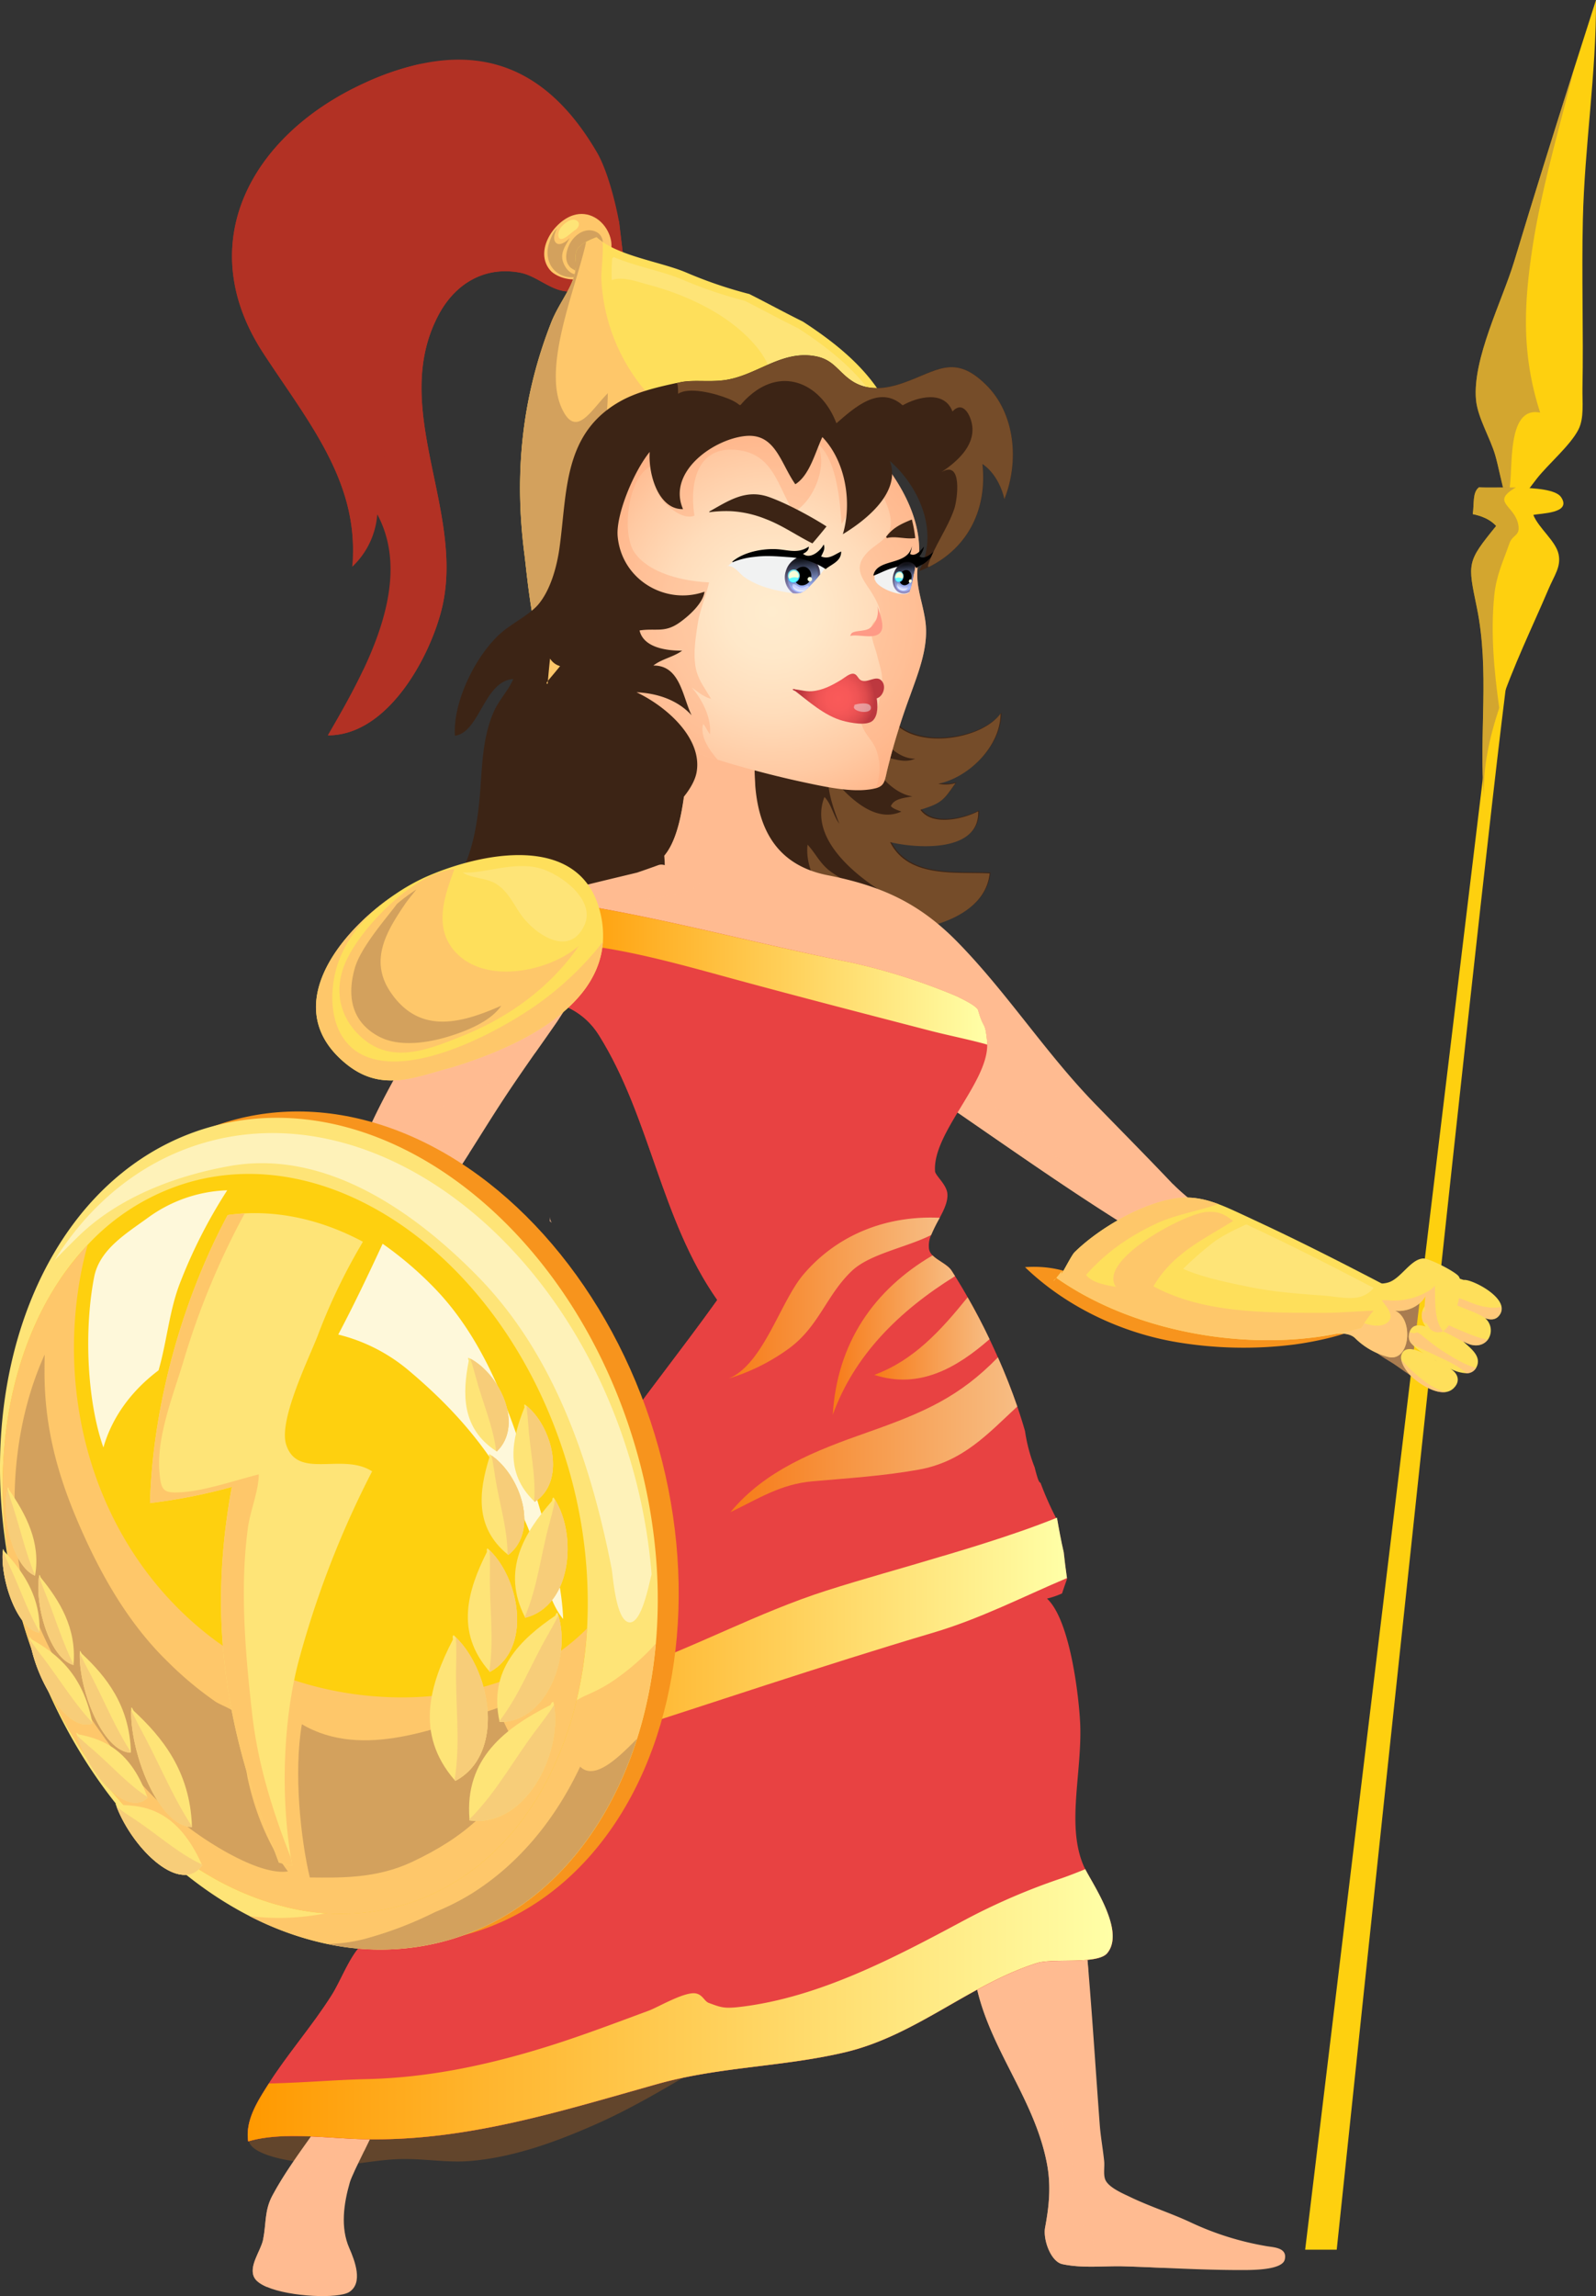
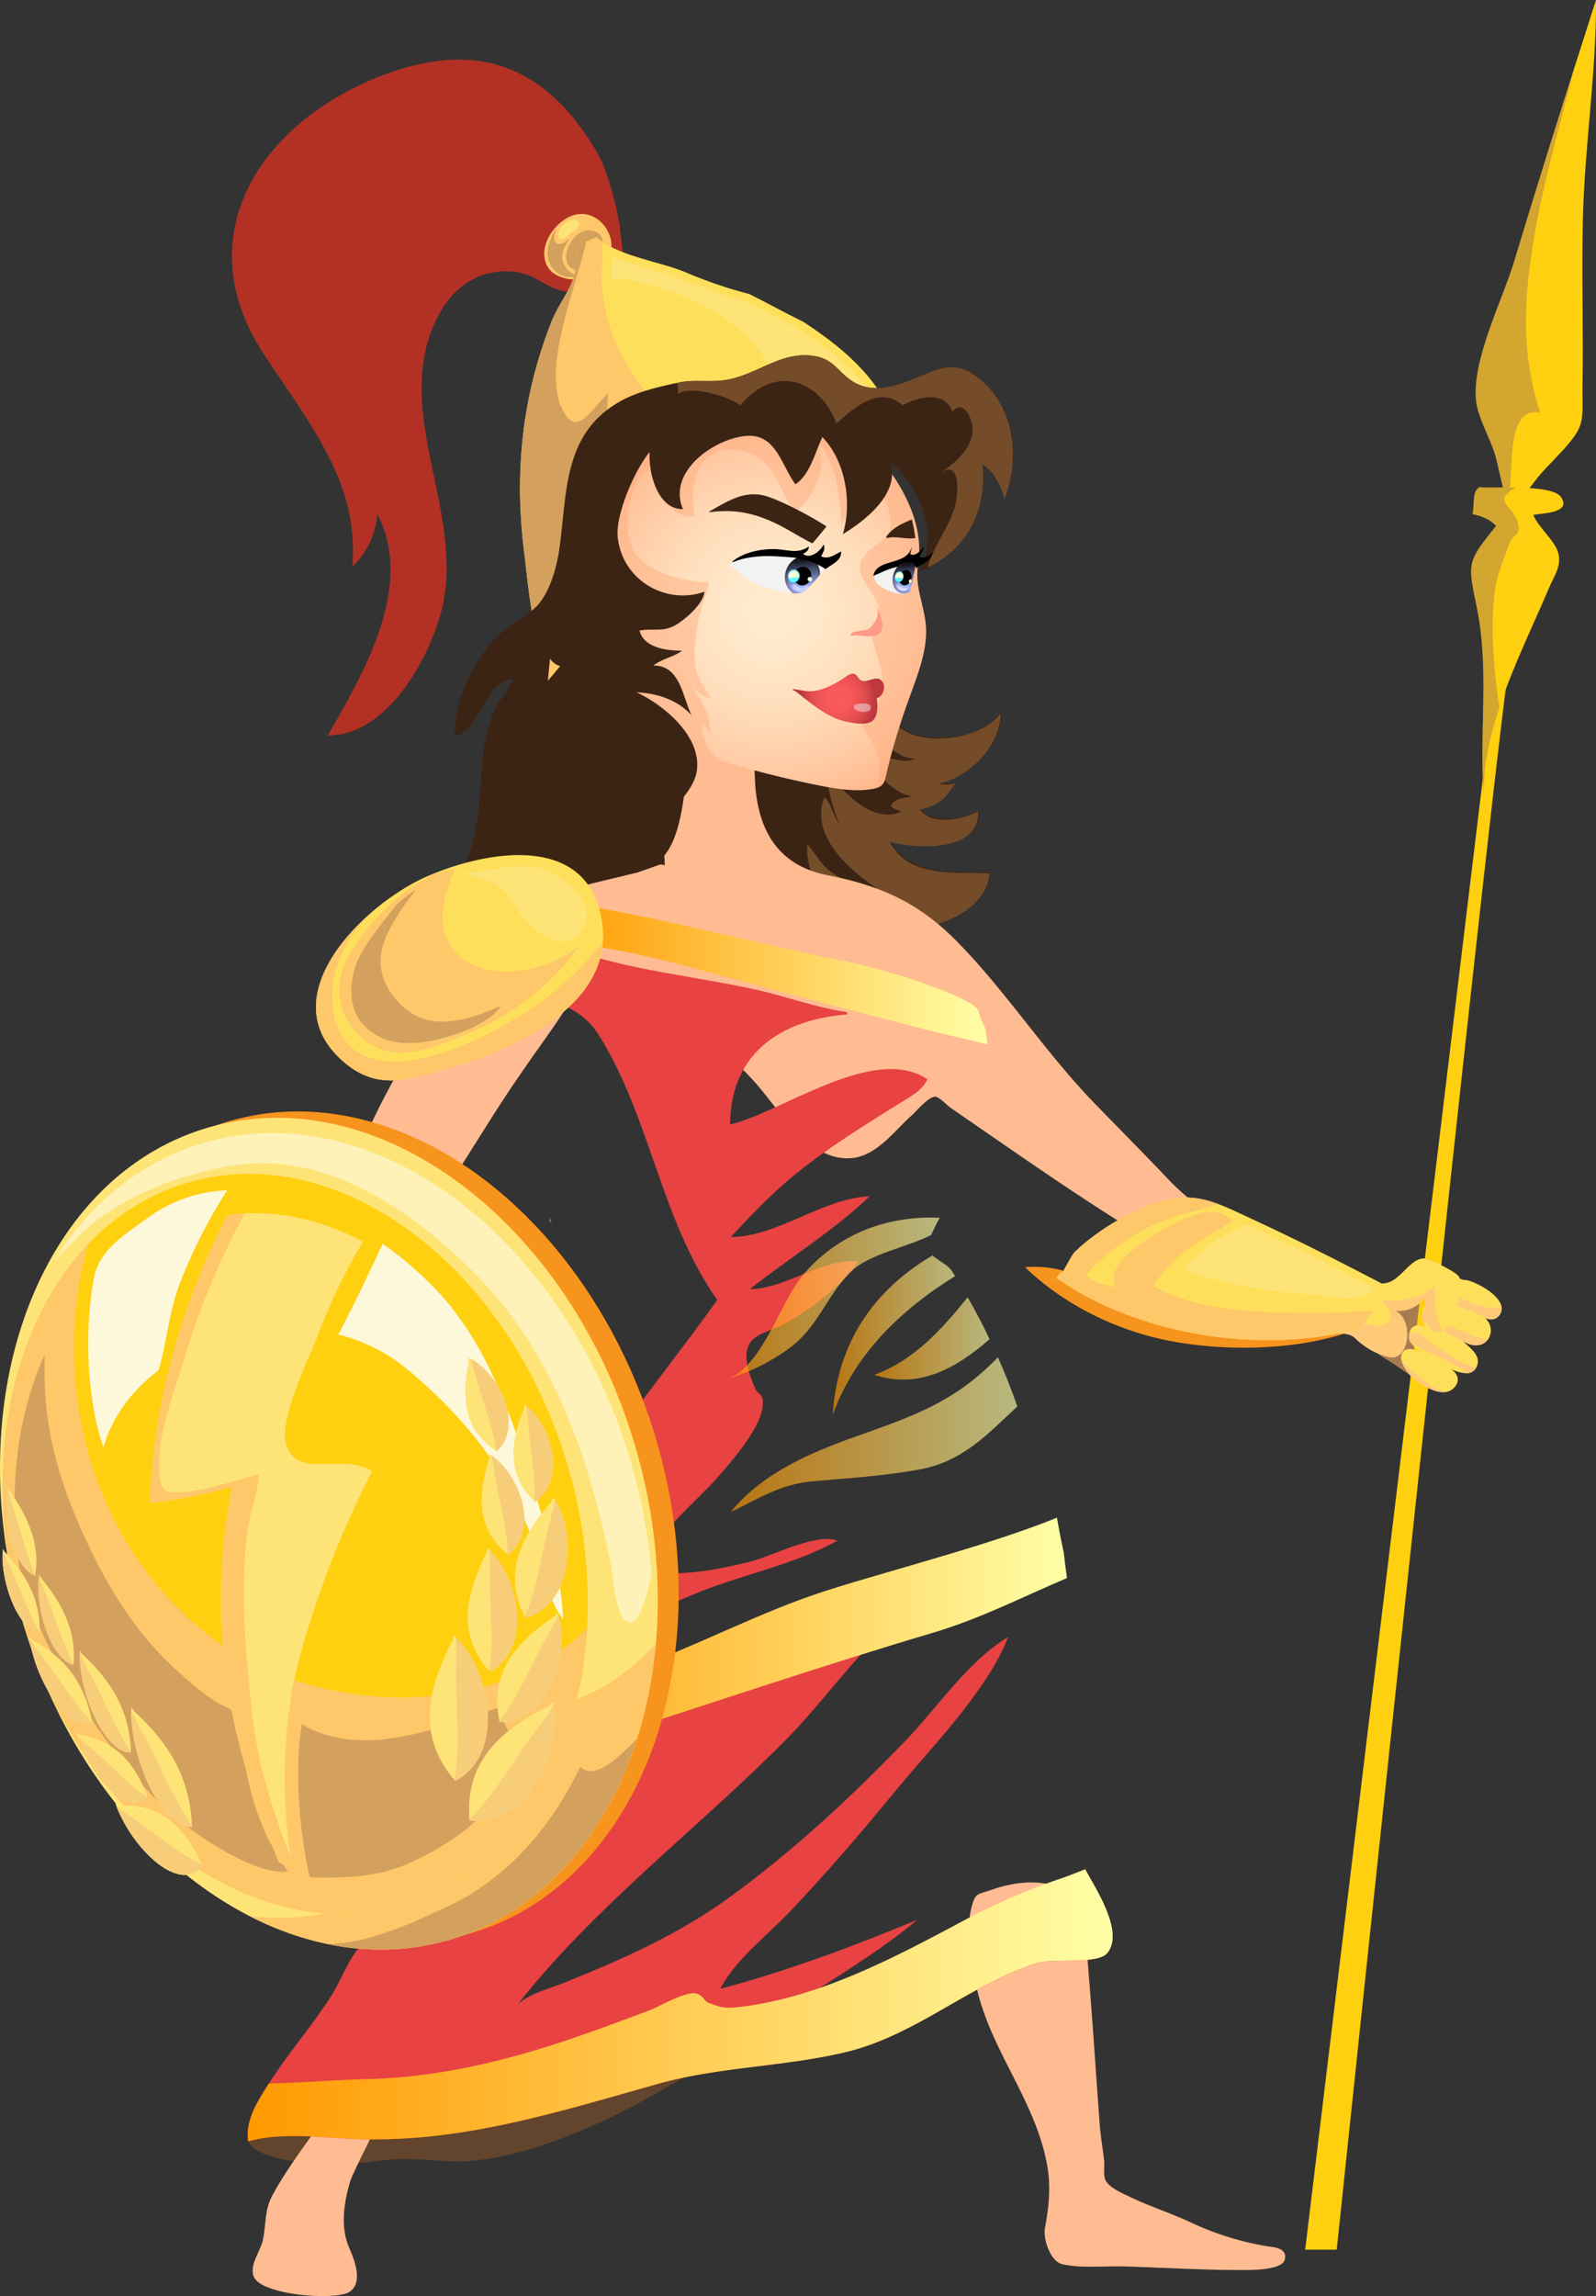
<svg xmlns="http://www.w3.org/2000/svg" xmlns:xlink="http://www.w3.org/1999/xlink" viewBox="0 0 636.84 916.06">
  <rect x="0" y="0" width="636.84" height="916.06" fill="#333333" stroke="none" />
  <defs>
    <style>.cls-1{isolation:isolate;}.cls-15,.cls-2{fill:#a97c50;}.cls-3,.cls-8{fill:#754c29;}.cls-11,.cls-13,.cls-15,.cls-18,.cls-21,.cls-3,.cls-39,.cls-47,.cls-5{mix-blend-mode:multiply;}.cls-3,.cls-5{opacity:0.71;}.cls-39,.cls-4,.cls-5{fill:#ffbb91;}.cls-6{fill:#f7941d;}.cls-7{fill:#3c2415;}.cls-11,.cls-9{fill:#e84242;}.cls-10{fill:url(#linear-gradient);}.cls-12,.cls-13,.cls-37{fill:#b23124;}.cls-14,.cls-18{fill:#fec76a;}.cls-15{opacity:0.5;}.cls-16{fill:#fedf5b;}.cls-17{fill:#fee477;}.cls-17,.cls-37,.cls-46,.cls-49{mix-blend-mode:color-dodge;}.cls-19{fill:url(#Sfumatura_senza_nome_257);}.cls-20{fill:#ffaa7d;opacity:0.46;}.cls-21{fill:#fe9a86;}.cls-22,.cls-36{fill:#f1f2f2;}.cls-23{fill:url(#Sfumatura_senza_nome_2);}.cls-24{fill:url(#Sfumatura_senza_nome_52);}.cls-25{fill:#76e1ea;}.cls-26{fill:#f8ffd8;}.cls-27{fill:#3cacfe;}.cls-28{fill:#60fdff;}.cls-29{fill:url(#Sfumatura_senza_nome_1886);}.cls-30{fill:url(#Sfumatura_senza_nome_1893);}.cls-31{fill:url(#Sfumatura_senza_nome_2-2);}.cls-32{fill:url(#Sfumatura_senza_nome_52-2);}.cls-33{fill:url(#Sfumatura_senza_nome_1886-2);}.cls-34{fill:url(#Sfumatura_senza_nome_1893-2);}.cls-35{fill:url(#Sfumatura_senza_nome_39);}.cls-36{opacity:0.47;}.cls-38{fill:#fed00f;}.cls-39{opacity:0.59;}.cls-40{fill:url(#linear-gradient-2);}.cls-41{fill:url(#linear-gradient-3);}.cls-42,.cls-43,.cls-44,.cls-45{opacity:0.65;}.cls-42{fill:url(#linear-gradient-4);}.cls-43{fill:url(#linear-gradient-5);}.cls-44{fill:url(#linear-gradient-6);}.cls-45{fill:url(#linear-gradient-7);}.cls-46{fill:#fef8da;}.cls-47{fill:#f7cd79;}.cls-48{fill:none;}.cls-49{fill:#fef2b9;}</style>
    <linearGradient id="linear-gradient" x1="220.05" y1="388.03" x2="393.94" y2="388.03" gradientUnits="userSpaceOnUse">
      <stop offset="0" stop-color="#f90" />
      <stop offset="1" stop-color="#ffffa7" />
    </linearGradient>
    <radialGradient id="Sfumatura_senza_nome_257" cx="308.05" cy="244.06" r="96.21" gradientUnits="userSpaceOnUse">
      <stop offset="0" stop-color="#ffecce" />
      <stop offset="0.19" stop-color="#ffe8c9" />
      <stop offset="0.43" stop-color="#ffdcba" />
      <stop offset="0.68" stop-color="#ffc9a2" />
      <stop offset="0.95" stop-color="#ffae80" />
      <stop offset="1" stop-color="#ffa878" />
    </radialGradient>
    <linearGradient id="Sfumatura_senza_nome_2" x1="320.72" y1="234.52" x2="319.4" y2="221.15" gradientUnits="userSpaceOnUse">
      <stop offset="0" stop-color="#948ec2" />
      <stop offset="1" />
    </linearGradient>
    <linearGradient id="Sfumatura_senza_nome_52" x1="320.73" y1="234.58" x2="319.49" y2="222.05" gradientUnits="userSpaceOnUse">
      <stop offset="0" stop-color="#a3b8ff" />
      <stop offset="1" />
    </linearGradient>
    <linearGradient id="Sfumatura_senza_nome_1886" x1="319.37" y1="233.41" x2="317.01" y2="221.1" gradientUnits="userSpaceOnUse">
      <stop offset="0" stop-color="#c7d0ff" />
      <stop offset="1" />
    </linearGradient>
    <linearGradient id="Sfumatura_senza_nome_1893" x1="318.92" y1="233.16" x2="316.3" y2="219.41" gradientUnits="userSpaceOnUse">
      <stop offset="0" stop-color="#e1e7fc" />
      <stop offset="1" />
    </linearGradient>
    <linearGradient id="Sfumatura_senza_nome_2-2" x1="361.3" y1="235.02" x2="360.14" y2="223.28" xlink:href="#Sfumatura_senza_nome_2" />
    <linearGradient id="Sfumatura_senza_nome_52-2" x1="361.44" y1="234.39" x2="360.44" y2="224.24" xlink:href="#Sfumatura_senza_nome_52" />
    <linearGradient id="Sfumatura_senza_nome_1886-2" x1="13.65" y1="294.84" x2="12.15" y2="287.01" gradientTransform="matrix(0.91, 0.42, -0.42, 0.91, 472.74, -39.1)" xlink:href="#Sfumatura_senza_nome_1886" />
    <linearGradient id="Sfumatura_senza_nome_1893-2" x1="13.64" y1="294.86" x2="12.16" y2="287.09" gradientTransform="matrix(0.91, 0.42, -0.42, 0.91, 472.74, -39.1)" xlink:href="#Sfumatura_senza_nome_1893" />
    <radialGradient id="Sfumatura_senza_nome_39" cx="334.46" cy="278.78" r="14.71" gradientUnits="userSpaceOnUse">
      <stop offset="0" stop-color="#fa5a59" />
      <stop offset="0.32" stop-color="#f75858" />
      <stop offset="0.55" stop-color="#ee5354" />
      <stop offset="0.75" stop-color="#df4b4d" />
      <stop offset="0.92" stop-color="#c93f44" />
      <stop offset="1" stop-color="#bd383f" />
    </radialGradient>
    <linearGradient id="linear-gradient-2" x1="184.6" y1="656.21" x2="425.76" y2="656.21" xlink:href="#linear-gradient" />
    <linearGradient id="linear-gradient-3" x1="98.85" y1="800.05" x2="443.98" y2="800.05" xlink:href="#linear-gradient" />
    <linearGradient id="linear-gradient-4" x1="291.48" y1="572.41" x2="405.93" y2="572.41" xlink:href="#linear-gradient" />
    <linearGradient id="linear-gradient-5" x1="348.9" y1="534" x2="394.86" y2="534" xlink:href="#linear-gradient" />
    <linearGradient id="linear-gradient-6" x1="332.29" y1="532.61" x2="381.09" y2="532.61" xlink:href="#linear-gradient" />
    <linearGradient id="linear-gradient-7" x1="290.73" y1="517.88" x2="374.98" y2="517.88" xlink:href="#linear-gradient" />
  </defs>
  <g class="cls-1">
    <g id="Слой_2" data-name="Слой 2">
      <g id="Layer_2" data-name="Layer 2">
        <path class="cls-2" d="M545.11,533.27c-.7-.13-.66-.6-1.46-.45,1.68,5.06,7.9,8.52,12.18,11.14,2.39,1.47,11.49,8.69,14.44,8.14,3.65-.68,6.31-9.24,8-12.16,2.41-4.09,6.46-8.85,6.86-13.82.57-7.12-8.78-17.47-15.64-16.89-4,.34-13.1,5.09-16.33,7.76C548,521.27,547.83,529.63,545.11,533.27Z" />
        <path class="cls-3" d="M99.44,851.8c-1.06,2.94,1.11,5.06,3.74,6.46,5.95,3.16,14.95,4.14,21.5,5.14,12.11,1.84,23.26-1.75,35.27-2,9.32-.23,18.45,1.55,27.8.76,17.38-1.48,34.41-7.73,50.23-14.75,16.31-7.24,31.43-16.67,46.8-25.66,7.52-4.4,15.79-10.3,24.17-13a31.45,31.45,0,0,0-5,.82q-15.25,2.89-30.54,5.68c-17.48,3.14-34.95,6.53-52.48,9.39-19.11,3.11-38.35,5.33-57.47,8.36-12.88,2-25.83,4.08-38.46,7.4-5.92,1.56-12.86,3.11-18.28,6.06C104.72,847.49,103.7,848.84,99.44,851.8Z" />
        <path class="cls-4" d="M153.8,836.41c.45.51.16,2.07-.6,4.29-1.51,4.36-4.84,11.23-7.85,17.4-2.72,5.56-5.16,10.55-5.76,12.62-2.45,8.48-3.79,18-.25,26.11,2.26,5.16,5.67,14,0,17.62-4.31,2.72-23.43,2-32.9-2.05-2.3-1-4-2.15-4.84-3.52-2.67-4.5,2.49-10.84,3.39-15.35,1.31-6.62.52-11.6,3.7-17.55,4.68-8.76,10.64-16.84,16.37-24.94,1.34-1.9,2.73-4.36,4.22-6.79,2.18-3.54,4.6-7.07,7.54-8.93C142.43,831.72,157.62,830.41,153.8,836.41Z" />
        <path class="cls-5" d="M153.2,840.7c-1.51,4.36-4.84,11.23-7.85,17.4-3.55.46-7.29.45-10.59,1.55-5.87,1.94-10.59,6-14.62,10.54-5.5,6.21-4.22,7.91-4.74,15.45-.24,3.49-.22,7-4.72,6.26a76.06,76.06,0,0,0-3.93,15.25c-.12.74-.19,2.82-.33,5.25-2.3-1-4-2.15-4.84-3.52-2.67-4.5,2.49-10.84,3.39-15.35,1.31-6.62.52-11.6,3.7-17.55,4.68-8.76,10.64-16.84,16.37-24.94,1.34-1.9,2.73-4.36,4.22-6.79C133.37,843.59,148.29,838.72,153.2,840.7Z" />
        <path class="cls-4" d="M512.65,901.47c-1,4.4-13.79,4.2-17.58,4.21-10.25,0-20.49-.42-30.74-.87-5.3-.23-10.6-.46-15.91-.62-7.75-.23-16.35.88-24.48-.86-4.69-1-7.79-9.84-6.93-14.57,1.57-8.47,2.48-16.55.71-25.72-5.16-26.75-24.12-46.95-28.71-73.71-1.19-6.94-2.84-15.7-2.19-23.42a30.21,30.21,0,0,1,1-5.59c1.51-5.29,2.17-4.38,8.4-6.54,7.89-2.72,17.33-3.93,25.42-1.2,4,1.33,7.13,4.65,10.58,5.74l.3,7.92.07,1.59c0-.19,0-.36,0-.52.66,6.62,1.24,13.24,1.79,19.88,1.66,20.12,2.94,40.34,4.44,60.44.37,4.94,1.29,9.85,1.77,14.6.25,2.41-.48,5.67.61,7.74,1.59,3,7.15,5.3,9.95,6.65,7.81,3.75,16.14,6.38,24,10.06a116.59,116.59,0,0,0,30.52,9.51C508.35,896.63,513.77,896.79,512.65,901.47Z" />
        <path class="cls-5" d="M464.33,904.81c-5.3-.23-10.6-.46-15.91-.62-7.75-.23-16.35.88-24.48-.86-4.69-1-7.79-9.84-6.93-14.57,1.57-8.47,2.48-16.55.71-25.72-5.16-26.75-24.12-46.95-28.71-73.71-1.19-6.94-2.84-15.7-2.19-23.42a57,57,0,0,1,25.63-5.23c7.13.33,14.24,2.05,20.05,5.56l.07,1.59c0-.19,0-.36,0-.52.66,6.62,1.24,13.24,1.79,19.88-9.59,1.53-20.59,3.61-26.15,12.62s3.37,19.32,7.47,28.59c6.2,14,13.58,27,12.26,42.71-.8,9.55-5.31,19.32,7.19,16.69A130.71,130.71,0,0,1,437,901.05C443.4,903.67,457.58,901.51,464.33,904.81Z" />
        <path class="cls-6" d="M543.25,528.63c-4.38,4-19.93,6.89-26.94,7.81a161.46,161.46,0,0,1-47.38-1.07C446.76,531.51,425,521,409,505.55c14.51-1,22.78,4.06,36.61,10a166.47,166.47,0,0,0,49.87,12.53C515.25,529.91,535,526.81,543.25,528.63Z" />
        <path class="cls-7" d="M290.53,290.89c.23-.66-.11-1.05.62-1.55-1,23,1.56,44.25-21.67,57-10.78,5.93-21.52,9.84-33,4.3-1.18-.56-6.43-2.7-7-4.29-1.62-4.54,8.73-18.51,10.56-22.2a145.12,145.12,0,0,0,10.18-26.65c.86-3.15.76-10.56,2.73-13.17,3.86-5.14,20.67-4.52,26.67-4.84C285.22,279.23,292.53,278.83,290.53,290.89Z" />
        <path class="cls-7" d="M395.22,348.15c-1.7,17-24.77,23-38.53,22.83-4.49-.07-10.15-.13-14.29-2.12-3.17-1.53-5.43-5.88-8.38-7-.65-.25-1.17-.48-1.6-.66-3.26-1.44-1.36-1.15-7.37,1-32.27,11.69-38.09-25.92-31.48-50.31,4.09-15.1,21-49.74,41.9-43a27.69,27.69,0,0,0,2.44-5.58L354,280.15a14.12,14.12,0,0,0,.36,2.13c4.12,17.22,36.48,14.11,45.24,2.06,0,13-12.61,25.47-24.82,28a14.48,14.48,0,0,0,6.84-.24c-4.82,6.87-5.5,8-14,10.61,4.63,6.64,16.89,3.77,23.06.63.52,16.76-25.16,14.76-35.15,12.3C362.84,350.27,382,347.44,395.22,348.15Z" />
        <path class="cls-8" d="M394.89,348.46c-1.71,17-24.78,23.05-38.54,22.83-4.49-.07-10.15-.12-14.29-2.11-3.17-1.53-5.43-5.89-8.38-7-.65-.24-1.17-.47-1.6-.66-5.8-6.54-10.87-15.92-9.84-24.53,3.48,3.8,5,7.81,9.69,11.08,4.94,3.42,11.95,7.32,18.2,6.52-10.86-7.16-27.19-21.12-21.16-36.61,2.73,2.66,3.54,7.47,5.93,10.66-2.35-5.92-5.07-13.73-4.39-20.17,6.07,7.31,17.53,20.63,29.17,15.33-1.41-.56-3.06-1-4.21-2.15,1.29-3.22,5.86-3.29,8.57-3.95-6.31-.64-16.12-9.15-14.72-15.9,5.36-.48,10.5,3.37,15.85.88-6.85.18-13.34-6.91-15.83-12.63-.71-1.64-3.25-8.34-1.94-10.48.69-1.1.15.14.42.14a25.63,25.63,0,0,0,6.2,2.92c4.11,17.22,36.47,14.12,45.23,2.06,0,13-12.61,25.48-24.82,28a14.36,14.36,0,0,0,6.84-.25c-4.82,6.88-5.5,8-14,10.62,4.63,6.64,16.89,3.76,23.06.63.52,16.75-25.16,14.75-35.15,12.29C362.5,350.58,381.7,347.75,394.89,348.46Z" />
        <path class="cls-4" d="M301.11,306h0c0-.64,0-1.28,0-1.92Z" />
        <path class="cls-4" d="M486,488.68c-2.73,4.29-13.08,11.87-17.82,12.44-7.15.85-16.14-10.37-22-14.08-22.77-14.37-44.73-29.88-66.9-45.11-1.3-.89-4.54-4.4-6.08-4.41-2.86,0-7.51,5.77-9.42,7.48l-.56.51c-6.54,6.07-13.38,15.23-22.65,16.45-17.18,2.27-29.48-19.08-39.07-29.86-13-14.61-24.87-21.88-43.44-28.16-6.42-2.17-16.53-9.62-23.6-8.79a7.71,7.71,0,0,0-.86.14c-4.86,1.09-9.18,9.29-11.79,13q-4.09,5.88-8.25,11.76c-4.29,6.14-8.56,12.3-12.65,18.53-4.69,7.13-9.13,14.37-13.71,21.55-2.84,4.47-5.73,8.9-8.75,13.28-2.09,3-5.69,10.13-9.58,16.38-3.27,5.25-6.75,9.88-9.71,11s-20.49-3.29-22.94-5.65c-4.26-4.08-.3-15.19,2.33-22.35.53-1.46,1-2.76,1.35-3.79,6.2-18.71,15.43-35.49,25.38-52.39,8.5-14.44,21.71-25.12,28.47-39.68a39.71,39.71,0,0,1,6.75-10.13c.5-.54,1-1.06,1.52-1.57,15.8-15.55,43.06-18.05,62-25,.19.68.08,1.29.27,2,9.28-9.31,9.64-36,10.66-48.92,7.19,4.24,14.67,12.35,23.74,12.69-.62.24-1.23.49,2.4,0,0,2.54.07,5,.27,7.45,1.43,17.89,9,31.84,28.93,35.75,21.3,4.2,36.4,11,51.62,26.48,19.79,20.14,35.2,44.3,55,64.68,10.25,10.55,20.6,21,30.69,31.63.17.18.34.36.53.54C473.7,478.21,480.94,482.86,486,488.68Z" />
        <path class="cls-5" d="M486,488.68c-2.73,4.29-13.08,11.87-17.82,12.44-7.15.85-16.14-10.37-22-14.08-22.77-14.37-44.73-29.88-66.9-45.11-1.3-.89-4.54-4.4-6.08-4.41-2.86,0-7.51,5.77-9.42,7.48l-.56.51c-1.34-9,5.76-23.73,13.5-33.4-1.51,4.37,11.55,19.48,14.9,23.39,13,15.18,32.5,31,52.08,35.93,8,2,16.2,1.72,24.43,1.07C473.7,478.21,480.94,482.86,486,488.68Z" />
        <path class="cls-5" d="M301.36,313.42c-6.09-1.45-13-2.11-15.95-.25-6.52,4.17-6.09,17.36-6.48,23.94-.12,2.21,1.54,13.19-.1,15.45-3.63,5-18.74,5.41-25.77,6.9-1.18,11.24,6.78,23.68,6.94,35.08-17.25-7.81-34.34-14.83-50.93-24.57a41.05,41.05,0,0,1-7-4.75c15.8-15.55,43.06-18.05,62-25,.19.68.08,1.29.27,2,9.28-9.31,9.64-36,10.66-48.92,7.19,4.24,14.67,12.35,23.74,12.69-.62.24-1.23.49,2.4,0C301.07,308.51,301.16,311,301.36,313.42Z" />
        <path class="cls-5" d="M234.46,395.15a7.71,7.71,0,0,0-.86.14c-4.86,1.09-9.18,9.29-11.79,13q-4.09,5.88-8.25,11.76c-16.23,13.18-35.74,20.05-54,29.94,7.13,2.91,15.67,4.23,23.34,7.86q2.22,1,4.29,2.28c-2.84,4.47-5.73,8.9-8.75,13.28-2.09,3-5.69,10.13-9.58,16.38-7.86-4.79-16-9.14-23.81-13.67-1.7-1-3.95-2.11-6.51-3.37.53-1.46,1-2.76,1.35-3.79,6.2-18.71,15.43-35.49,25.38-52.39,8.5-14.44,21.71-25.12,28.47-39.68a39.71,39.71,0,0,1,6.75-10.13c14.37-3.05,29.34-3.81,43.73-3.68C245.45,372.35,240.71,384.52,234.46,395.15Z" />
-         <path class="cls-9" d="M443.36,767.71c-2-8.24-8-17.44-10.31-21.94-.19-.37-.35-.7-.49-1-7.16-16-.86-36.94-1.52-56.47-.31-9.07-3.62-41.56-13.26-50.51a34.05,34.05,0,0,0,6-2.06c.64-1.94,1.3-3.87,2-5.77,0-.11,0-.21-.05-.32-.5-3.43-.92-6.86-1.3-10.31-1-4.2-1.78-8.46-2.52-12.72a121.51,121.51,0,0,1-6.71-15c-.49-.16-.87-.9-1.39-2.66-.27-.89-.58-2-.95-3.5A64.86,64.86,0,0,1,409,570.93h0c-.92-3.21-1.95-6.48-3.09-9.78-2.23-6.48-4.84-13.1-7.73-19.61q-1.62-3.64-3.34-7.25c-2.74-5.76-5.67-11.36-8.71-16.7-1.65-2.92-3.35-5.75-5.06-8.48-.45-.72-.91-1.43-1.35-2.14-1.58-2.45-5.5-3.95-7.63-6.14a4.73,4.73,0,0,1-1.38-2.46,10.57,10.57,0,0,1,.82-5.63,65.59,65.59,0,0,1,3.43-6.87c1.77-3.3,3.34-6.6,3.06-9.7-.33-3.62-4.81-7.17-4.92-8.87-1.06-15.16,21-35.32,20.82-50.5,0-.45,0-.91-.07-1.35-.88-8.59-1.19-4-3.58-12.4-.52-1.78-7.28-5-9.18-5.84a245.64,245.64,0,0,0-41.89-13.28C299.39,376,260,364.84,220.05,359.27c-11-1.52-22-2.63-33-3.14l-.2-.6c-.8,3-1.66,6-2.54,9A28.93,28.93,0,0,0,197,370.18c-2.72,7.39-6.36,15-7.63,22.77A113.85,113.85,0,0,0,205,396.4c13.49,2.25,26.2,4,34.13,16.76,20.5,32.86,24.5,73.29,47.12,105.48-28.62,40-61.87,77-79.45,124.17q-2.73,7.31-5.31,14.64c-5.81,16.44-11.22,33-16.87,49.46-4.95,14.43-10.08,28.82-15.82,43.06-1.69,4.23-2.64,9-5.21,12.68-5.55,7.86-12.46,7-18.84,12.84-5.12,4.68-8.62,14.6-12.36,20.5-7.7,12.19-17.37,23.19-25.08,35.23-.12.18-.23.36-.34.54-4.3,6.77-9.13,14.3-7.91,22.57,13.57-4,31.77-1.18,46.2-.86,40.59.92,78.35-11.15,117-22,24.72-7,50-6.81,74.92-12.68,28.23-6.67,49.79-27.09,76.63-35.63,6.34-2,24.19.72,28.06-3.93C444.29,776.25,444.41,772.11,443.36,767.71Z" />
        <path class="cls-10" d="M393.94,416.79c-.5-.17-1-.31-1.43-.43-7.26-1.94-14.59-3.37-21.88-5.27-25.94-6.73-51.94-13.45-77.79-20.48-21.52-5.86-43.94-12.34-66.26-14.2-1.49-2.36-4.91-11.18-6.53-17.14,39.9,5.57,79.34,16.75,119.17,24.65a245.64,245.64,0,0,1,41.89,13.28c1.9.85,8.66,4.06,9.18,5.84,2.39,8.38,2.7,3.81,3.58,12.4C393.91,415.88,393.94,416.34,393.94,416.79Z" />
        <path class="cls-11" d="M443.36,767.71c-7.48,2.12-14.7,5.63-22,8.48C380.67,792.14,337.81,803,295.7,814.13c22.61-16.83,49.2-30.46,70.41-48.24-25.36,10.56-52.16,20.55-78.7,27.58,5.87-11.4,18.37-21,27-30,14.82-15.49,28.78-31.75,42.37-48.33,14.4-17.56,37.34-40.64,45.46-62-15.83,9.44-28.36,28.28-40.75,41.16-21.44,22.27-44.52,43.74-69.48,62-20.74,15.21-42.77,25-66.45,34.58-6,2.43-14,4.36-18.84,8.62,31.14-39.54,72.3-70.32,107.47-106,16.4-16.63,33.2-41.69,53.94-56.58-6.59,3-13.37,5.5-20.17,7.93-20.44,7.32-40.73,10.21-62.25,12.69-15.85,1.82-34.86,6.37-51,4.08,5.74-12.3,29.24-20,41.15-25.12,18.83-8.1,40.27-11.79,58.24-21.81-8.22-3.32-26.4,6.33-34.94,8.4-13.2,3.2-28.23,6.37-41.67,3.37,4-15.19,19.37-26.12,29.32-37.55,5-5.77,17.48-19.86,17.59-28.74.06-4.78-1.88-3.17-3.31-6.71-1.93-4.8-5-12.19-2-17.39,2.28-3.85,7.74-4.89,11.84-6.89,11.41-5.6,24.2-15.47,31.55-25.85-14.09-1.69-28.86,10.93-43.25,11C314.76,502,332.92,490.85,347,477.28c-19,.81-36.47,16.12-55.45,16.28,8.3-8.83,16.28-17.33,25.74-25,13-10.55,26.64-19,40.82-27.85,4.46-2.78,9.77-5.43,11.95-10.11-21.28-14.37-58.58,13.5-78.74,18,.22-29.38,21.47-41.88,46.69-43.88,0-.3,0-.6,0-.9-11.92-1.68-24.2-6.22-35.35-8.74-25.21-5.7-52-7.85-76.18-16.83,0-.1,0-.18,0-.24-12,3.4-18.51,10.21-21.53,18.41,13.49,2.25,26.2,4,34.13,16.76,20.5,32.86,24.5,73.29,47.12,105.48-28.62,40-61.87,77-79.45,124.17-13.27,35.57-23.76,71.83-38,107.16-1.69,4.23-2.64,9-5.21,12.68-5.55,7.86-12.46,7-18.84,12.84-5.12,4.68-8.62,14.6-12.36,20.5-7.82,12.38-17.67,23.52-25.42,35.77-4.3,6.77-9.13,14.3-7.91,22.57,13.57-4,31.77-1.18,46.2-.86,40.59.92,78.35-11.15,117-22,24.72-7,50-6.81,74.92-12.68,28.23-6.67,49.79-27.09,76.63-35.63,6.34-2,24.19.72,28.06-3.93C444.29,776.25,444.41,772.11,443.36,767.71Z" />
        <path class="cls-12" d="M245.65,108.87a23.35,23.35,0,0,1-20.18,7.34c-6.34-.8-11.63-6.24-18-7.42-14.26-2.68-25.91,4.51-32.47,16.84-19.92,37.5,11.17,78.84,1.09,118-5,19.39-21.68,49.84-45.25,49.76,4.46-7.7,9.56-16.52,14-25.87,9.62-20.32,16.05-43.11,5.7-62.32a31.93,31.93,0,0,1-10,20.93c.16-1.6.26-3.19.29-4.76.93-31.24-19.08-54.76-35.94-80.72-28.55-44-4.3-87.08,40.61-107.53a108.71,108.71,0,0,1,23.18-7.8c29-5.93,52,5.39,69.55,35.52,3.76,6.48,7,18.09,8.73,27.41l1.52,12.62C249.21,103.07,248.09,106.09,245.65,108.87Z" />
        <path class="cls-13" d="M247,88.22c-7.45,4.55-28.15-9.48-31.4-11.61C196.71,64.28,177.24,56,155.07,65.9c8.22.95,21.74,2.19,25.92,10.72-2.57,1.23-5.17.76-8.28.78-9.48,0-16.55,1.69-24.84,6.71-17.6,10.67-22.63,32.83-20.43,52.22a52.18,52.18,0,0,1,17.44-23.86c-21.32,24.36,4.83,56.22,12.6,80.21,6.8,21,4.51,47.49-6.94,66.4-1.8,3-3.7,5.75-5.69,8.41-4.43,9.35-9.53,18.17-14,25.87,23.57.08,40.26-30.37,45.25-49.76,10.08-39.13-21-80.47-1.09-118,6.56-12.33,18.21-19.52,32.47-16.84,6.35,1.18,11.64,6.62,18,7.42a23.35,23.35,0,0,0,20.18-7.34,66.68,66.68,0,0,0,2.85-8Z" />
        <path class="cls-14" d="M232.27,110.6c-2.87,2-10.1.34-12.76-2.8-6.44-7.61,1.47-19.52,9.29-21.94,6-1.86,11.72,1.67,14.15,7.3C247,102.45,238.37,109.6,232.27,110.6Z" />
        <path class="cls-15" d="M230.42,109.23c.1.11.17.08.21.2-3.16.48-5.58-3.06-6.17-5.71-.73-3.28,1.42-6.08,2.9-8.78-1,1.12-3.58,3.14-5.16,2.19-2-1.21-.74-4.55.1-6-1.57,1.27-2.65,4.12-3.21,6a11,11,0,0,0,.66,8.75,9.31,9.31,0,0,0,7.52,4.69C228.12,110.61,230.84,111,230.42,109.23Z" />
        <path class="cls-15" d="M229.76,108.14c-.36-.37-1.66-.93-2.22-1.51-2.31-2.41-1.8-5.76-.56-8.6,1.75-4,6.36-7.66,10.89-5.53,3.42,1.62,3.22,6.23,1.5,9a16.61,16.61,0,0,1-3.32,4C234.53,106.74,231.65,108.59,229.76,108.14Z" />
        <path class="cls-16" d="M218.63,271.65c0,.4-.08.79-.11,1.2C218,272.75,217.91,272.58,218.63,271.65Z" />
        <path class="cls-16" d="M218.63,271.65c.25-3,.53-6,.86-8.9a6.7,6.7,0,0,0,4,3C220.89,269,219.36,270.69,218.63,271.65Z" />
        <path class="cls-16" d="M358.63,176.53a19.73,19.73,0,0,1-6.76-2.94c-3-1.88-6-4.14-9.3-5.35a37.76,37.76,0,0,0-8.28-2c-13.46-1.76-28,3-40,7.88a166.23,166.23,0,0,0-16.33,7.7c-22.65,12.24-42.2,30.14-51.51,54.62-4.06,10.68-5.8,20.46-6.95,30.9-6.88-9.4-9.18-37.94-10.24-46.15-4.13-31.93-1.11-62.5,10.67-92.5,3.58-9.11,10.48-15.87,9.81-24.22-.35-4.33-.28-6.54,8.31-9.8a23,23,0,0,0,2.48,1.92,36.53,36.53,0,0,0,6.19,3.27c8.62,3.68,19.51,5.68,26.94,8.8A173.25,173.25,0,0,0,299,117.31c7.16,3.61,14.19,7.45,21.38,11,11.9,7.74,23.08,16.58,30.56,28,2.08,7.07,4.12,14.09,7.54,20Z" />
        <path class="cls-17" d="M349.1,159c-7.49-11.42-18.66-20.25-30.56-28-7.19-3.54-14.22-7.38-21.38-11a171.62,171.62,0,0,1-25.34-8.65c-7.43-3.12-18.32-5.12-26.94-8.8l-.59.53a66.69,66.69,0,0,0-.17,8.71c4-1.76,11,.85,14.43,1.75,15.15,4,31.62,11.58,42.14,23.44,7.52,8.47,7.13,13.37,9,23.31,1.21,6.41,1.43,4.83,8.3,5.42A58.06,58.06,0,0,1,332.46,169c6.06,2.08,11.75,4.85,17.58,7.36,2.17.93,4.36,1.83,6.6,2.65C353.22,173.12,351.18,166.11,349.1,159Z" />
        <path class="cls-18" d="M278,181.81c-17.43,9.42-33,22.19-43.52,38.73a87.2,87.2,0,0,0-8,15.89c-4.06,10.68-5.8,20.46-6.95,30.9-6.88-9.4-9.18-37.94-10.24-46.15-4.13-31.93-1.11-62.5,10.67-92.5,3.54-9,10.32-15.72,9.83-23.94,0-.09,0-.19,0-.28-.28-3.4-.28-5.49,3.87-7.82l.21-.11.07,0A31.94,31.94,0,0,1,238,94.66a23,23,0,0,0,2.48,1.92c.29,5.16-.64,12.14-.54,14.28a74.28,74.28,0,0,0,15.14,42.07c6.35,8.39,14.1,12.09,21.27,18.93C275.31,175.3,277.38,178.51,278,181.81Z" />
        <path class="cls-15" d="M242.52,156.89c-.08,16.2-5.58,33-7.27,49.27-.47,4.58-.68,9.41-.82,14.38a87.2,87.2,0,0,0-8,15.89c-4.06,10.68-5.8,20.46-6.95,30.9-6.88-9.4-9.18-37.94-10.24-46.15-4.13-31.93-1.11-62.5,10.67-92.5,3.54-9,10.32-15.72,9.83-23.94,0-.09,0-.19,0-.28-.28-3.4-.28-5.49,3.87-7.82.05.26.12.17.21-.11l.07,0c-4,18.18-17.39,49.14-9.85,66.1C229.73,175.42,235.77,163.66,242.52,156.89Z" />
        <path class="cls-7" d="M353.94,279.52c-.18-.37-.25-.6,0-.32C353.92,279.31,353.93,279.41,353.94,279.52Z" />
        <path class="cls-7" d="M354.71,280.91l-.72-.76c0-.2,0-.41-.05-.62C354.17,280,354.55,280.67,354.71,280.91Z" />
        <path class="cls-19" d="M363.23,277.32a272.75,272.75,0,0,0-9.19,29.8c-1.06,4.55-1.08,6.39-4.64,7.37a19.51,19.51,0,0,1-2.92.54c-7.89,1-18.09-1.3-25.87-2.95-9.33-2-18.57-4.38-27.72-7-2.19-.64-4.38-1.29-6.57-2-4.95-1.49-9.87-3.07-14.78-4.69-4.23-1.39-12.86-2.73-16.63-5.21-4.45-2.92-5.36-9.29-7.65-14.53-4-9.1-9.37-18-14.17-27.12-.69-2.77-1.35-5.52-2-8.29a113,113,0,0,1-2.88-23.47.11.11,0,0,1,0-.08,100.08,100.08,0,0,1,1.55-19.21c1.32-7.39,2.94-16.54,7.26-23.55.51-.58,1-1.15,1.58-1.71a52.52,52.52,0,0,1,27.28-15.13,142.05,142.05,0,0,1,26.27-3,114.1,114.1,0,0,1,24.43,2.19,60.46,60.46,0,0,1,18.45,7.14,11.86,11.86,0,0,1,1.35.91c3.67,2.87,8.19,9,13.71,14.3,9.73,11.27,18.76,27.29,16.27,43.1-1.34,8.5,1.48,14.12,2.79,22.47C370.8,257.46,366.68,267.67,363.23,277.32Z" />
        <path class="cls-20" d="M325.41,176.31c5.82,7.84-.54,23.84-8.69,27.94-6.33-9.81-7.87-22.48-21.55-24.58-16.9-2.59-20.16,12.86-18.07,26.05-4.19,1.77-10-2.85-12.56-5.89-3.59-4.27-3.86-8.85-4.08-14.1-9.87,3.41-12.66,27-7.27,34.72,5.89,8.48,19.94,11.48,29.73,11.89-1.16,5.28-3.65,10.95-4.53,16.63-.8,5.22-1.66,10.88-1,16.13.69,5.66,3.66,9,6.31,13.71-2.71-.68-5.44-2.88-7.66-4.55,4.16,4.91,7.85,12,7.27,18.68-1-1.13-1.66-3-2.73-4.11-1.32,4.83,2.11,10,5.76,14.25-4.95-1.49-9.87-3.07-14.78-4.69-4.23-1.39-12.86-2.73-16.63-5.21-4.45-2.92-5.36-9.29-7.65-14.53-4-9.1-9.37-18-14.17-27.12-.69-2.77-1.35-5.52-2-8.29a113,113,0,0,1-2.88-23.47.11.11,0,0,1,0-.08,105.7,105.7,0,0,1,1.55-17.64c1.32-7.66,2.94-17.14,7.26-24.41.49-.83,1-1.65,1.58-2.42a24.22,24.22,0,0,1,3.49-3.8c13.41-11.6,32-15.25,50.06-14.28a115.78,115.78,0,0,1,26.27,4.57,32.22,32.22,0,0,1,13.78,7.74,26,26,0,0,1,6.82,9.83c1.57,4.47.83,11.05,3,14.61.26-.65.51-1.3.35-7.35,4.32.81-4,19.39-6.58,22.44C335.11,199.73,333.84,182.28,325.41,176.31Z" />
        <path class="cls-20" d="M363.23,277.32a272.75,272.75,0,0,0-9.19,29.8c-1.06,4.55-1.08,6.4-4.64,7.38.1-.21.18-.43.26-.64a21.29,21.29,0,0,0,0-14.68c-1.24-3.48-4.48-6.13-5.6-9.5-2.21-6.57,2.87-3.32,5.7-6.81,1.14-1.4,1.91-8.67,2.16-10.6.44-3.43-1-6.82-1.82-10.37s-3.39-9-2.15-12.51c.56-1.59,2.66-2.34,3.06-4.25s-.74-4.24-1.7-6.1c-3.63-7.07-10.07-11.37-3.23-18.62,2.68-2.85,7.22-4.72,8.76-8.48,2.37-5.78-2.44-13.59-4.87-19.2l-6.71-4.42c-.8,1-.11,0-.69-1.3-1.46-3.27-2.19-7.27-3.37-10.73-.85-2.5-2.49-5.83-2.82-8.9,3.67,2.86,8.19,9,13.71,14.29,9.73,11.27,18.76,27.28,16.27,43.1-1.34,8.5,1.48,14.12,2.79,22.47C370.8,257.46,366.68,267.67,363.23,277.32Z" />
        <path class="cls-7" d="M306.76,198.27c-9.24-3.24-16.12,1.57-23.68,5.78,0,.11-.05.21-.07.31a51.66,51.66,0,0,1,8.66-.41A43.23,43.23,0,0,1,305.34,207c6.8,2.55,12.61,6.73,18.84,9.8,2-2.33,3.75-4.43,5.62-6.77C323.83,206.18,313.83,200.76,306.76,198.27Z" />
        <path class="cls-7" d="M363.85,207.26c-4.08,1.68-7.53,3.19-10.28,6.94a3.64,3.64,0,0,1,.32.48c3.4-.94,7.52.58,11.32,0A54.83,54.83,0,0,0,363.85,207.26Z" />
        <path class="cls-7" d="M393.27,153.32c-12.55-12.24-19.42-5.28-32.83-.58-7.18,2.52-14.74,3.44-21.18-1.23-5.1-3.7-6.83-8-13.71-9.36-13.86-2.69-23.75,7.95-36.87,9.56-6.29.77-12.2-.3-17.45.84l-1.2.27-.16,0-2.6.57c-6.76,1.52-14,3.41-20,6.84-22.58,12.87-20.93,36.09-24,58.22-1,7.38-3.53,16.87-8.49,22.73-3.39,4-10.4,7.51-14.62,11.14-10.06,8.67-19.5,27.43-18.64,41.22,9.91-1.31,11.57-21.84,23.29-22.63-1.75,4.26-5.66,8.32-7.73,12.92-4.9,11-4.66,23.39-5.74,35.05-.93,9.93-4,33.28-15.77,36.43,11,.29,21.22-4.35,32.49-3.52,5.77.42,11.32,2.29,16.88,3.6,9.71-2.62,19.5-4.88,29.27-7.25q4.21-1.43,8.38-2.95a3.78,3.78,0,0,1,2.65,0c0-5.56-1.46-11.15-2.14-16.59-5.26,1.87-11.83,6.75-17.82,4.56,12.56.93,30.87-14.44,32.7-25.18,2.27-13.28-11.68-25.93-24-31.79,8.28.41,16.32,3,22,9.2-3.58-7.06-4.48-20-15.27-19.86,3.45-2.7,8-3.36,11.49-5.94-6.06.07-15.42-1.14-17-8.06,6.6-1,10,1.12,16.07-3.23,3.76-2.69,9.24-7.61,9.86-12.23-15.56,5.5-33.09-4.74-34.67-22.09-.76-8.39,6.26-25.65,12.78-33.67-.59,9.72,3.88,23.08,13.3,22.81C266.25,188.62,284,175.58,297,174c12.39-1.51,14.37,10.72,20.35,19.2,5.77-3.58,8-13,10.79-18.82,9.4,9.75,11.9,26.36,8.17,38.75,9.3-5.63,23.38-16.78,18.76-29.23,12.27,10.81,19.69,29,11.64,44a42.78,42.78,0,0,0,4-1.77c15.86-7.9,23.27-23.36,21.35-41.06,4.46,3,7.58,8.67,8.76,14C406.65,184.4,405.3,165.05,393.27,153.32Z" />
        <path class="cls-21" d="M339.61,252.93c.78-1.52,5.33-.88,7.32-2.22a8.6,8.6,0,0,0,3.12-8.89c.77,2.25,2.68,7,1.8,9.46-1.6,4.49-8.93,1.53-12.63,2.44" />
        <path class="cls-22" d="M290.78,225.55c-.32.3-.63.61-.94.95C290.84,225.2,290.82,225.22,290.78,225.55Z" />
        <path class="cls-22" d="M330.53,224.5a29.72,29.72,0,0,1-3.22,4.67c-.34.41-.69.83-1,1.23-.88,1-1.75,2-2.53,2.78-.36.39-.7.75-1,1.06s-.42.41-.63.59h0a9.16,9.16,0,0,1-1.71,1.27h0a5.5,5.5,0,0,1-1.16.46,7.81,7.81,0,0,1-2.83.11c-.41,0-.85-.1-1.34-.17-6.29-1-12.9-2.57-18.16-6.33-1.87-1.34-3.7-4.19-6.13-4.33a2.85,2.85,0,0,1,0-.31c7.4-7.09,17.78-5.24,27.69-3.16,2.24.47,4.46,1,6.62,1.34C327,224.08,328.78,224.35,330.53,224.5Z" />
        <path class="cls-23" d="M325.09,223.73c-2.16-.38-4.38-.87-6.62-1.34a8.29,8.29,0,0,0-4.88,5.41,7.82,7.82,0,0,0,2.8,8.89,7.81,7.81,0,0,0,2.83-.11,5.5,5.5,0,0,0,1.16-.46l.09,0h-.09a9.16,9.16,0,0,0,1.71-1.27h0c.21-.18.41-.37.63-.59s.66-.67,1-1.06c.78-.82,1.65-1.77,2.53-2.78.35-.4.7-.82,1-1.23A7.71,7.71,0,0,0,325.09,223.73Zm-4.71,12.38h0l.09,0Z" />
        <path class="cls-24" d="M326.27,230.4c-.88,1-1.75,2-2.53,2.78-.36.39-.7.75-1,1.06s-.42.41-.63.59h0a9.16,9.16,0,0,1-1.71,1.27h.09l-.09,0a5.5,5.5,0,0,1-1.16.46,5.16,5.16,0,0,1-1-.19c-3.18-1-4.87-4.69-3.77-8.32s4.57-5.78,7.75-4.81A6.31,6.31,0,0,1,326.27,230.4Z" />
        <path d="M323.51,230.74a3.64,3.64,0,0,1-4.3,2.73,3.58,3.58,0,0,1-2.21-4.56,3.62,3.62,0,0,1,4.3-2.72A3.57,3.57,0,0,1,323.51,230.74Z" />
        <path class="cls-25" d="M319,230.54a2.4,2.4,0,1,1-1.55-3.22A2.55,2.55,0,0,1,319,230.54Z" />
        <path class="cls-26" d="M316.1,232a2.07,2.07,0,0,1-1.27-2.63,2.09,2.09,0,0,1,2.48-1.57,2.06,2.06,0,0,1,1.27,2.63A2.09,2.09,0,0,1,316.1,232Z" />
        <path class="cls-27" d="M316,232.46a2.55,2.55,0,0,0,3-1.92.64.64,0,0,1,0-.07l-.11-.05-.3-.12,0,.12A2.09,2.09,0,0,1,316.1,232a1.86,1.86,0,0,1-1.26-1.28l-.4.25A2.3,2.3,0,0,0,316,232.46Z" />
        <path class="cls-28" d="M314.77,231a1.88,1.88,0,0,0,1.26,1.28,2.1,2.1,0,0,0,2.48-1.58l0-.11A4.32,4.32,0,0,0,314.77,231Z" />
        <path class="cls-29" d="M322.72,234.24c-.22.22-.42.41-.63.59h0a9.16,9.16,0,0,1-1.71,1.27h0l-.37,0-.33,0a4.11,4.11,0,0,1-.77-.08c-2.49-.55-2.69-2.22-2.69-2.25-.07-.66.2-.81.63-.71.81.17,1.5,1.11,2.6,1.32,1.57.3,2.57-1.07,3.17-.6C322.72,233.94,322.74,234.07,322.72,234.24Z" />
        <path class="cls-26" d="M324,231.31a.85.85,0,0,1-1,.64.89.89,0,1,1,1-.64Z" />
-         <path class="cls-30" d="M320.38,236.11h.09l-.09,0-.37,0-.33,0a4.11,4.11,0,0,1-.77-.08c-2.49-.55-2.69-2.22-2.69-2.25s2.6,2.75,5.87,1A9.16,9.16,0,0,1,320.38,236.11Z" />
        <path d="M327.65,222c.64-1.4,1.8-3.07,1-4.76-1.19,2.5-5.42,6.14-8.23,3.69,1.19-.52,2.41-1.45,2.29-2.85-4.51,3.06-8.25,1.19-13.41,1-5.73-.16-12.86,1.36-17.09,5,.05.08.09.16.13.24a30.14,30.14,0,0,1,8.6-2.13c4.69-.63,9-.24,13.79.1a29.8,29.8,0,0,1,14.72,4.76c2.44-2,6.27-3.13,6.19-7C333.09,221.16,330.79,223.33,327.65,222Z" />
        <path class="cls-22" d="M365.73,223c-.2.88-.35,1.82-.51,2.77-.06.38-.12.78-.19,1.16-.13.76-.28,1.51-.47,2.24a55.53,55.53,0,0,1-1.25,5.78,2.73,2.73,0,0,1-.23.52c-.15.28-.05.46-.11.64h0a.55.55,0,0,1-.24.3c-2.79,2.19-12.89-1.91-13.53-5-.19,0-.35,0-.16-1-1-1.17,5.52-4.79,6.94-5.23C359.12,224.18,362.6,223.73,365.73,223Z" />
        <path d="M348.48,229.65c1.38-7.13,13.79-3.67,15.37-11.75a10.63,10.63,0,0,1-.73,3.09c2.12,1.34,4.48-1.55,5.56-2.94a8.51,8.51,0,0,1-1.82,3.92c1.93,1.46,4.81-1,6.17-2.37-.51,2-2.77,4.19-4.46,5.32-.91.61-2.37.94-2.85,1.85-1-2.42-6.07-1-7.81-.61C353.46,227.19,350.6,229.07,348.48,229.65Z" />
        <path class="cls-31" d="M363.89,224.59c-2.44-1.32-5.59.24-7,3.48s-.64,7,1.8,8.27a4.21,4.21,0,0,0,4.31-.25h0c.06-.18,0-.36.11-.64a2.73,2.73,0,0,0,.23-.52,55.53,55.53,0,0,0,1.25-5.78c.19-.73.34-1.48.47-2.24.07-.38.13-.78.19-1.16A4.42,4.42,0,0,0,363.89,224.59Z" />
        <path class="cls-32" d="M365,226.9c-.13.76-.28,1.51-.47,2.24a55.53,55.53,0,0,1-1.25,5.78,3.82,3.82,0,0,1-4.29.63c-2.11-1.15-2.81-4.34-1.56-7.16s4-4.15,6.07-3A3.82,3.82,0,0,1,365,226.9Z" />
        <path d="M363.44,231.58c-.67,1.56-2.18,2.32-3.38,1.71s-1.62-2.37-.95-3.93,2.18-2.33,3.38-1.71S364.11,230,363.44,231.58Z" />
        <path class="cls-25" d="M360.3,230.9a1.83,1.83,0,0,1-2.39,1.21,2.16,2.16,0,0,1-.67-2.78,1.84,1.84,0,0,1,2.39-1.21A2.17,2.17,0,0,1,360.3,230.9Z" />
        <path class="cls-26" d="M358.07,231.74a1.75,1.75,0,0,1-.55-2.26,1.5,1.5,0,0,1,2-1,1.75,1.75,0,0,1,.55,2.27A1.49,1.49,0,0,1,358.07,231.74Z" />
        <path class="cls-27" d="M357.91,232.11a1.83,1.83,0,0,0,2.39-1.21l0-.05a.18.18,0,0,0-.07,0l-.19-.13a.36.36,0,0,0,0,.09,1.49,1.49,0,0,1-1.95,1,1.47,1.47,0,0,1-.72-1.17l-.31.16A1.79,1.79,0,0,0,357.91,232.11Z" />
        <path class="cls-28" d="M357.27,230.75a1.47,1.47,0,0,0,.72,1.18,1.5,1.5,0,0,0,1.95-1l0-.09A2.73,2.73,0,0,0,357.27,230.75Z" />
        <path class="cls-33" d="M362.4,234c-.36-.45-1.23.54-2.3.12-.75-.29-1.11-1.13-1.65-1.37-.29-.12-.5,0-.54.51a2.3,2.3,0,0,0,1.59,2.12C361.19,236.12,362.76,234.45,362.4,234Z" />
        <path class="cls-26" d="M363.72,232.1a.6.6,0,0,1-.78.4.71.71,0,0,1-.22-.92.59.59,0,0,1,.78-.39A.7.7,0,0,1,363.72,232.1Z" />
        <path class="cls-34" d="M359.5,235.39a2.34,2.34,0,0,0,2.83-.87,3.23,3.23,0,0,1-4.42-1.25A2.3,2.3,0,0,0,359.5,235.39Z" />
        <path class="cls-35" d="M317.34,275.75c-.48-.29-.89-.27-1.14-.81,2.5.1,4.95,1,7.62.84,4.39-.29,8.24-2.37,11.93-4.61,1.27-.77,3.37-2.71,5-2.33,1.37.32,1.68,2.14,2.92,2.64,2.67,1.09,5.8-2.16,8,0s.78,6.38-1.84,7.16c.43,2.56.61,6.8-1.56,8.86-2.35,2.23-9.06.86-11.93.09-7.4-2-13.84-7.94-19.78-12.46C316.73,274.74,317.05,274.55,317.34,275.75Z" />
        <path class="cls-36" d="M340.58,281.35c1-.52,6.74-1.67,6.94.89.26,3.29-8.78,1.51-6.41-.89" />
-         <path class="cls-18" d="M218.63,271.65c0,.4-.08.79-.11,1.2C218,272.75,217.91,272.58,218.63,271.65Z" />
        <path class="cls-18" d="M218.63,271.65c.25-3,.53-6,.86-8.9a6.7,6.7,0,0,0,4,3C220.89,269,219.36,270.69,218.63,271.65Z" />
        <path class="cls-17" d="M229.69,91.64c-1.57,1-2.78,2.43-4.51,3.33-2.93,1.54-2.74-2-1.69-3.73s4.6-4.79,6.83-3.1C231.8,89.27,230.53,91.11,229.69,91.64Z" />
        <path class="cls-37" d="M111.53,78.42c5.27-5.2,11.89-10,19.66-9.7-23.12,10.58-29.4,44.46-19.61,65.41,8.4,18,21,33.07,26.73,52.54a77.17,77.17,0,0,1,2.54,34.67c.93-31.24-19.08-54.76-35.94-80.72-28.55-44-4.3-87.08,40.61-107.53a108.71,108.71,0,0,1,23.18-7.8c-1.35.4-2.66.85-3.91,1.33C137.14,37.06,123.41,52.47,111.53,78.42Z" />
        <path class="cls-8" d="M400.77,199.13c-1.18-5.38-4.3-11.06-8.76-14,1.92,17.7-5.49,33.16-21.35,41.06-.16-.07-.31-.15-.46-.23,2.23-7.62,7.89-15,10.57-22.92,1.25-3.65,3.44-19.86-5.16-14.64,6.16-4.14,13.15-10.23,12.37-18.17-.41-4.16-3.61-10.8-7.92-6.05-3.24-8.61-14-5.8-19.87-2.47-9.37-8.29-19.39,1.07-26.44,7.16-5.85-15.41-21.05-22.88-34.62-11-6.21,5.43-1.24,4.18-8.37,1.25-5.73-2.34-16-4.84-20.18-2,0-3.08-.21-4.2-.55-4.27l1.2-.27c5.25-1.14,11.16-.07,17.45-.84,13.12-1.61,23-12.25,36.87-9.56,6.88,1.33,8.61,5.66,13.71,9.36,6.44,4.67,14,3.75,21.18,1.23,13.41-4.7,20.28-11.66,32.83.58C405.3,165.05,406.65,184.4,400.77,199.13Z" />
        <path class="cls-16" d="M240.57,375.77c-2.12,30.37-43.47,44.86-60.38,50.08-14.51,3.73-27.8,10.28-42.19-1.49-26.88-22-3-52.27,19.79-67.65A80.27,80.27,0,0,1,169.62,350c21.47-9.6,62.12-18.54,69.92,14.16A38.3,38.3,0,0,1,240.57,375.77Z" />
        <path class="cls-38" d="M603.19,258.87c-3.7,7.89-69.81,638.68-69.81,638.68H520.79l78.39-649" />
        <path class="cls-16" d="M559.15,542.5a3.65,3.65,0,0,1,.81-3.29c1.7-1.85,5.23-.75,8.37.84a20.19,20.19,0,0,1-5-3.86,4.22,4.22,0,0,1-1.19-3.1,7.83,7.83,0,0,1,.3-1.61c.93-3,3.6-3.12,6.42-2.22a7.69,7.69,0,0,1-1.06-1.91,6.88,6.88,0,0,1-.2-4.44c1-3.21,4.51-5.37,9.86-3.24a14.35,14.35,0,0,1-2.34-2.26,5.57,5.57,0,0,1-1.38-5.13l.06-.17c1.87-5.63,8-1.92,10.34-1.44,2.5-.39,14,5.07,15,10.68a4.15,4.15,0,0,1-.57,3c-1.4,2.29-3.58,2.35-5.63,1.67l-.37-.13a6.36,6.36,0,0,1,1.11,8.6c-1.78,2.36-5.39,3.37-9.87.62l.44.43c2.5,2.35,6.65,5.33,5.16,9.32a5.85,5.85,0,0,1-.45.94,4.27,4.27,0,0,1-3.83,2.08,15.11,15.11,0,0,1-6.61-1.93c3.22,1.85,4.43,5.08,1.48,7.93a5.42,5.42,0,0,1-2.94,1.47c-4.4.75-10.2-3-13.19-5.59C562.31,548.44,559.66,545.31,559.15,542.5Zm14.2.61a11.44,11.44,0,0,0-1-.67Z" />
        <path class="cls-39" d="M575.11,517.41a18.24,18.24,0,0,0,3.48,2.13c2.91,1.35,6,2.62,9,3.77l1,.43a28.58,28.58,0,0,1,3.44,1.76l.81.51c2.05.68,4.23.62,5.63-1.67a4.15,4.15,0,0,0,.57-3c-2.31.73-5.24.32-7.34-.12-3.49-.74-6.65-2.45-10-3.44a14.62,14.62,0,0,1-7.93-5.68l-.06.17A5.57,5.57,0,0,0,575.11,517.41Z" />
        <path class="cls-39" d="M567.79,527.35c4.41,2.26,9.05,4.08,13.4,6.49,1,.55,2,1.11,3,1.69l-.44-.43c4.48,2.75,8.09,1.74,9.87-.62-3.75-.59-7.58-2.36-11-3.73a100.69,100.69,0,0,1-15-7.84A6.88,6.88,0,0,0,567.79,527.35Z" />
        <path class="cls-16" d="M516.68,532.26c6.24,3.33,19.3-3.28,24.17,1.75a29,29,0,0,0,13,7.35c8.79,2.31,10.44-15.19,2.76-18.45,4.42.67,10-1.65,12.19-5.81-.79,6.2-.47,15.54,6.15,14.34a2.63,2.63,0,0,0,.9-.35c4.71-2.68,8.71-18.94,6.11-22-1.64-1.95-11.67-7.08-14.05-7-5,.22-8.9,8-13.88,9.55-7.7,2.38-21.06-4.66-26.32-8,.29,1-2.61,7.33-5.52,14C519.59,523.5,517,529.6,516.68,532.26Z" />
        <path class="cls-39" d="M516.68,532.26c6.24,3.33,19.3-3.28,24.17,1.75a29,29,0,0,0,13,7.35c8.79,2.31,10.44-15.19,2.76-18.45,4.42.67,10-1.65,12.19-5.81-.79,6.2-.47,15.54,6.15,14.34a2.63,2.63,0,0,0,.9-.35c-1.3-1.23-2.17-3.89-2.42-5-.95-4.25-.74-8.85-.88-13.17a9.1,9.1,0,0,1-3.09,2.46,4.77,4.77,0,0,1-.44.24c-.63.35-1.24.65-1.73.88a27.37,27.37,0,0,1-10.73,2.39c-1.7.07-3.57-.34-5.22-.12,1.56,2.18,5.21,5.82,2.63,8.55s-8.18,1.38-11,0a20,20,0,0,1-7.34-6.08c-1.82,2-7.72-1-9.47-1.71-1.34-.56-2.67-1.21-4-1.9C519.59,523.5,517,529.6,516.68,532.26Z" />
        <path class="cls-39" d="M563.32,536.19c3.26,1.73,6.7,3.18,9.82,4.71,1.81.89,8.57,3.68,12,7a4.27,4.27,0,0,0,3.83-2.08c-4.67-1.43-9.3-4.23-13.17-6.71-2.74-1.74-5.26-3.79-7.81-5.79a10,10,0,0,0-2.46-1.75c-.34-.07-.65.33-1,.31a9.38,9.38,0,0,1-2.05-.37,7.83,7.83,0,0,0-.3,1.61A4.22,4.22,0,0,0,563.32,536.19Z" />
        <path class="cls-39" d="M559.15,542.5c.51,2.81,3.16,5.94,4.69,7.25,3,2.58,8.79,6.34,13.19,5.59a22.39,22.39,0,0,1-8-3.82A62.32,62.32,0,0,1,559.15,542.5Z" />
        <path class="cls-40" d="M421.75,605.51c-9.44,3.81-19.1,7.09-28.76,10.16q-5.06,1.61-10.14,3.14L378,620.27l-1.58.48-.12,0-1.51.46c-15,4.54-30.12,8.63-45.05,13.4-27.14,8.67-52.22,22.49-79.11,31.89-17.31,6.06-37.27,12.84-56.19,11.3-3.29,9.69-6.53,19.4-9.85,29.08,18-3.78,36.19-7.16,53.73-12.75,44.73-14.28,89.11-29.4,134.13-42.77,18.89-5.6,35.86-14.39,53.3-21.76-.5-3.43-.92-6.86-1.3-10.31C423.4,614.76,422.55,610.14,421.75,605.51Z" />
        <path class="cls-41" d="M441.8,779.25c-3.87,4.65-21.72,1.9-28.06,3.93-26.84,8.54-48.4,29-76.63,35.63-24.9,5.87-50.2,5.72-74.92,12.68-38.6,10.83-76.36,22.9-116.95,22-14.43-.32-32.63-3.18-46.2.86-1.22-8.27,3.61-15.8,7.91-22.57.11-.18.22-.36.34-.54,13.35-.26,26.91-1.47,38.83-1.73,25.47-.55,50.11-5.94,74.35-13.65,12.95-4.12,25.76-9,38.51-13.71,3.62-1.35,14.42-7.76,18.75-6.82,2.74.59,3.3,3.13,5.13,3.79,4.78,1.73,5.89,2.36,12.79,1.53C327,796.86,357,781,384.41,766.31a255.49,255.49,0,0,1,39.35-17c3.09-1.08,6.19-2.3,9.29-3.57,2.31,4.5,8.35,13.7,10.31,21.94C444.41,772.11,444.29,776.25,441.8,779.25Z" />
        <path class="cls-42" d="M398.2,541.53c2.89,6.51,5.5,13.13,7.73,19.61-11.78,10.92-21.69,22.05-39.38,25.21-14.26,2.55-28,3.38-42.28,4.64-12.94,1.14-21.57,6.94-32.79,12.3,13.82-16.71,33.65-24.46,54.74-31.86C368.72,563.52,382.84,557.33,398.2,541.53Z" />
        <path class="cls-43" d="M394.86,534.28c-13,11.36-28,20.13-46,14.25,15.77-5.79,26.63-17.81,37.25-30.95C389.19,522.92,392.12,528.52,394.86,534.28Z" />
        <path class="cls-44" d="M379.74,507c.44.71.9,1.42,1.35,2.14-22.57,14-40.3,31.77-48.8,55.31,1.73-28.83,16.54-49.91,39.82-63.59C374.24,503,378.16,504.51,379.74,507Z" />
        <path class="cls-45" d="M375,485.86a65.59,65.59,0,0,0-3.43,6.87c-9.74,4.93-24.46,7.51-31.62,14.28-10.25,9.7-13.14,22.25-25.28,31.09A80.83,80.83,0,0,1,290.73,550c13.85-5.65,20.52-30.53,29.85-41.52C334.28,492.35,354.11,484.86,375,485.86Z" />
        <path class="cls-18" d="M240.57,375.77c-2.12,30.37-43.47,44.86-60.38,50.08-14.51,3.73-27.8,10.28-42.19-1.49-26.88-22-3-52.27,19.79-67.65-8.66,6.09-16.65,13-21.7,24.44-5.65,12.78-5.68,33.42,9.38,40.11,19.78,8.78,54.95-10.33,70.33-21.56A125.56,125.56,0,0,0,240.57,375.77Z" />
        <path class="cls-18" d="M231,377.39c-11.58,16.75-28.19,28.68-47.1,36.18-13,5.17-26.72,10.69-38.44,1.31-9.56-7.65-12.65-19.15-7.67-30.75,3.32-7.75,11.41-17.95,20.62-25.74a74.25,74.25,0,0,1,7.69-5.72c5.23-3.35,10.5-5.59,15.2-5.9-3.36,9.34-8.32,21.94-.72,31.71C192.09,393.31,218.67,388,231,377.39Z" />
        <path class="cls-17" d="M184.6,348.09c8.5.64,20.35-4.65,31-1.62,8.26,2.35,22.19,12.59,17.61,22.62-6.11,13.39-20.32,3.32-25.7-4.68-2.81-4.17-4.86-8.64-9.18-11.54C194.18,350.07,188.3,350.61,184.6,348.09Z" />
        <path class="cls-15" d="M200,401.26c-4,6-13.24,9.8-19.74,11.88-8.3,2.69-20.38,4.94-28.92.48-11.57-6.05-12.79-16.9-9.72-27.5,2.4-8.27,12.35-19.55,16.83-25.53a75.6,75.6,0,0,1,7.69-5.71c-1.8,2.25-3.46,4.27-4.3,5.49-7.7,11.28-14.73,22.91-5.79,35.79C167.7,413,184.39,408.11,200,401.26Z" />
        <path class="cls-16" d="M421.51,509.82h0C419.67,512.06,420.36,510.88,421.51,509.82Z" />
        <path class="cls-16" d="M554.69,513.77a53.31,53.31,0,0,1-6.57,9.12,44.3,44.3,0,0,0-4.91,6.89c-38.66,11-88.76,3.21-121.68-19.95.52-.62,1.25-1.52,2.21-2.76-1.45,4.5,3.48-5.93,5.05-7.48,9.78-9.61,27.28-19.86,41.34-21.6,5.69-.69,10.92.49,16,2.39,3.86,1.44,7.64,3.29,11.5,5.05l4.25,2c17.08,7.93,34.44,16.81,50.79,25.34Z" />
        <path class="cls-18" d="M421.51,509.82h0C419.67,512.06,420.36,510.88,421.51,509.82Z" />
        <path class="cls-18" d="M548.12,522.89a44.3,44.3,0,0,0-4.91,6.89c-38.66,11-88.76,3.21-121.68-19.95.52-.62,1.25-1.52,2.21-2.76-1.45,4.5,3.48-5.93,5.05-7.48,9.78-9.61,27.28-19.86,41.34-21.6,5.69-.69,10.92.49,16,2.39-8.08,2.86-17.09,4.17-25.06,7.94-10.74,5.09-19.89,11.43-27.69,20.32,2.27,3.16,8.14,4.17,11.94,4.78-7.59-10.65,27.55-29.38,36.22-29.9,4.31-.25,6.74.6,10.48,3.6C480,494.65,468,500,460.25,513.2c20,10.87,45.39,10.55,67.47,10.58C534.2,523.79,541.18,523.21,548.12,522.89Z" />
        <path class="cls-17" d="M548.12,513.83a10.79,10.79,0,0,1-6.3,3.78c-4.1.79-9.48-.41-13.59-.7-10.13-.73-20.22-1.47-30.18-3.54-8.56-1.77-17.95-3.66-25.95-7.13A130.35,130.35,0,0,1,484,495.79c4.11-3.08,8.72-5.17,13.28-7.3C514.4,496.42,531.76,505.3,548.12,513.83Z" />
        <ellipse class="cls-6" cx="139.63" cy="609.32" rx="127.11" ry="169.02" transform="translate(-171.38 67.07) rotate(-16.93)" />
        <path class="cls-17" d="M252.82,574.87a221.65,221.65,0,0,1,9,47.11,202.51,202.51,0,0,1-.13,33.79c-5.08,57-34.87,103.71-81.22,117.81-26.71,8.14-54.9,4.2-80.86-9.11C60.24,744.32,26,702.69,9.62,648.9-7.62,592.27-.9,535.78,23.45,496.81c14.05-22.49,34-39.15,58.55-46.63C149.16,429.74,225.63,485.57,252.82,574.87Z" />
        <path class="cls-18" d="M261.66,655.77a178.62,178.62,0,0,1-7.5,38c-12.41,39-38.2,69-73.72,79.83a100.1,100.1,0,0,1-50.5,1.85,123,123,0,0,1-30.36-11c24.78,3.15,48.3-4.08,70.14-16.11,23.33-12.88,45.28-34.58,54.18-60,4.78-13.63,8.43-9.1,21.7-18.39A94.88,94.88,0,0,0,261.66,655.77Z" />
        <path class="cls-38" d="M226,583a191.51,191.51,0,0,1,8.26,66.65c-3.09,53.08-30,97.15-72.66,110.14a89.23,89.23,0,0,1-45.53,1.51c-2-.44-4-1-6-1.52C66.82,747.5,27,705.85,9.62,648.9-8.45,589.55,3.07,530.36,35,496.63A89.36,89.36,0,0,1,74,472.11a84.34,84.34,0,0,1,13-2.89c20.39-2.89,41.29,1.57,60.71,11.94C182,499.42,211.68,536,226,583Z" />
        <path class="cls-46" d="M173.68,514.22a143.57,143.57,0,0,0-21-18c-5.65,12.2-11.43,24.35-17.71,36.23a69.12,69.12,0,0,1,27.52,13.83c22.75,19,39.54,39.88,50,67.9,3.47,9.32,5.81,24.13,12.22,31.74-.5-12.79-3.77-25.51-7.44-37.77C207.44,575.58,197.87,539.43,173.68,514.22Z" />
        <path class="cls-46" d="M72,511.43a202.92,202.92,0,0,1,18.67-36.54,56.77,56.77,0,0,0-31.36,10.74c-9,6.55-19.57,12.82-21.74,23.87-3.95,20.12-3.1,48.67,3.69,68,3.56-12.44,11.51-22.88,22-30.77C66.65,535.13,67.51,522.76,72,511.43Z" />
        <path class="cls-18" d="M234.25,649.69c-3.09,53.08-30,97.15-72.66,110.14a89.23,89.23,0,0,1-45.53,1.51c-2-.44-4-1-6-1.52C66.82,747.5,27,705.85,9.62,648.9a198.56,198.56,0,0,1-5.85-24.71c-6-35.14-1.86-69,10.4-96.07A113.89,113.89,0,0,1,35,496.63c-.92,3.26-1.74,6.61-2.42,10-10.78,54.05,6.89,112.22,51.66,146.6C124.09,683.89,196.78,687.71,234.25,649.69Z" />
        <path class="cls-15" d="M123.63,749.05c-3.62-15-6.5-41.77-3.18-61.13,24.28,14.31,54.71,1.29,78.37-6.59,2.28,6.63,6,14.09,10.58,19.32-11,20.51-23.71,32.18-44.92,42.17C150.11,749.59,135.78,749.15,123.63,749.05Z" />
        <path class="cls-15" d="M114.88,746.63c-8.94,1.33-22.86-6.43-30.17-11-22.5-14-37.48-33.33-51.81-55.19-10.55-16.09-19.21-33.53-24.61-51.89-5.49-32.23-1.71-63.26,9.54-88.13-.06,2.46-.07,4.84-.07,7.12,0,20.8,4.72,39.32,12.78,58.38,8.8,20.84,20.16,41.36,36.59,57.25a138.82,138.82,0,0,0,18.79,15.69c1.93,1.31,6.67,2.94,8.25,4.66,4.79,5.22,3,18.18,4.7,26.18C101.65,722.65,107,736.09,114.88,746.63Z" />
        <path class="cls-17" d="M220.82,679c.1.46.19.92.26,1.38,3.26,19.49-11.53,49-33.74,45.91l0-.44c-2.07-24.39,14.53-36.62,32.21-45.56C220.08,679.77,219.88,679.11,220.82,679Z" />
        <path class="cls-47" d="M221.08,680.35c3.17,19-10.73,47.38-31.94,46.08-.59,0-1.19-.09-1.8-.17l0-.44c11-10.91,18-24.54,27.64-37,1.78-2.31,3.46-4.68,5.12-7Z" />
        <path class="cls-47" d="M221.08,680.35c3.17,19-10.73,47.38-31.94,46.08,11.16-1.59,19.16-10.71,24-20.73a70.71,70.71,0,0,0,6.77-22.41q.11-.72.18-1.5Z" />
        <path class="cls-17" d="M222.44,643.45c.14.37.26.75.37,1.14,4.89,16.08-4.36,42.6-23.44,42.44,0-.12-.06-.25-.08-.37-4.42-20.36,8.25-32.5,22.19-42C221.9,644.2,221.67,643.67,222.44,643.45Z" />
        <path class="cls-47" d="M222.81,644.59c4.76,15.64-3.87,41.16-21.91,42.39-.5,0-1,0-1.53,0,0-.12-.06-.25-.08-.37,8.06-10.41,12.54-22.69,19.27-34.25,1.26-2.15,2.41-4.33,3.56-6.5C222.34,645.47,222.58,645,222.81,644.59Z" />
        <path class="cls-47" d="M222.81,644.59c4.76,15.64-3.87,41.16-21.91,42.39,9.25-2.57,15-11.15,18-20.13a60.45,60.45,0,0,0,3.26-19.65c0-.42,0-.85,0-1.29C222.34,645.47,222.58,645,222.81,644.59Z" />
        <path class="cls-17" d="M194.52,617.74c.3.26.59.53.88.82,12.08,11.69,16.85,39.37.09,48.49l-.25-.29c-13.74-15.66-8.55-32.42-1-47.48C194.41,618.66,194,618.31,194.52,617.74Z" />
        <path class="cls-47" d="M195.4,618.56c11.75,11.37,16.58,37.87,1.4,47.69-.41.28-.86.55-1.31.8l-.25-.29c2-13,0-25.92.24-39.3.05-2.49,0-5,0-7.41C195.41,619.55,195.4,619.05,195.4,618.56Z" />
        <path class="cls-47" d="M195.4,618.56c11.75,11.37,16.58,37.87,1.4,47.69,6.84-6.73,7.71-17,5.95-26.32a60.27,60.27,0,0,0-6.68-18.76c-.2-.37-.41-.74-.64-1.12C195.41,619.55,195.4,619.05,195.4,618.56Z" />
        <path class="cls-17" d="M209.36,560.3c.25.19.5.38.75.59,10.31,8.44,15.92,30,3.28,38.31l-.22-.22c-11.89-11.46-8.9-25-3.9-37.44C209.34,561,209,560.79,209.36,560.3Z" />
        <path class="cls-47" d="M210.11,560.89c10,8.21,15.61,28.82,4.27,37.59-.31.25-.65.49-1,.72l-.22-.22c.72-10.41-1.74-20.47-2.41-31.06-.12-2-.33-3.92-.53-5.85C210.19,561.68,210.14,561.28,210.11,560.89Z" />
        <path class="cls-47" d="M210.11,560.89c10,8.21,15.61,28.82,4.27,37.59,5-5.77,5-14,3-21.19a47.6,47.6,0,0,0-6.52-14.38c-.18-.28-.37-.56-.58-.84C210.19,561.68,210.14,561.28,210.11,560.89Z" />
        <path class="cls-17" d="M186.9,541.68c.28.13.56.28.84.43,11.73,6.33,21.32,26.43,10.49,37l-.25-.17c-13.85-9-13.5-22.9-10.94-36C187,542.41,186.58,542.24,186.9,541.68Z" />
        <path class="cls-47" d="M187.74,542.11c11.41,6.16,20.79,25.34,11.33,36.1-.26.31-.55.6-.84.89l-.25-.17c-1.27-10.35-5.6-19.77-8.27-30-.49-1.91-1.06-3.78-1.62-5.64C188,542.87,187.85,542.49,187.74,542.11Z" />
        <path class="cls-47" d="M187.74,542.11c11.41,6.16,20.79,25.34,11.33,36.1,3.77-6.6,2.22-14.64-1.12-21.36A48.15,48.15,0,0,0,188.81,544l-.72-.71C188,542.87,187.85,542.49,187.74,542.11Z" />
        <path class="cls-17" d="M220.87,597.43c.22.32.43.66.64,1,8.81,14.32,6.58,42.31-11.92,47l-.17-.34c-9.43-18.58-.26-33.53,10.83-46.24C220.53,598.3,220.17,597.84,220.87,597.43Z" />
        <path class="cls-47" d="M221.51,598.44c8.57,13.93,6.69,40.79-10.45,46.56-.47.16-1,.31-1.47.44l-.17-.34c5.16-12.11,6.39-25.12,10-38,.67-2.39,1.23-4.8,1.79-7.19C221.28,599.41,221.4,598.92,221.51,598.44Z" />
        <path class="cls-47" d="M221.51,598.44c8.57,13.93,6.69,40.79-10.45,46.56,8.3-4.83,11.69-14.59,12.29-24a60.78,60.78,0,0,0-1.83-19.84l-.34-1.24C221.28,599.41,221.4,598.92,221.51,598.44Z" />
        <path class="cls-17" d="M195.28,580.14c.28.17.55.36.82.55,11.5,7.92,19.19,29.93,6.71,39.69l-.24-.2c-13.39-10.94-11.44-25.37-7.28-38.74C195.31,580.91,194.89,580.68,195.28,580.14Z" />
        <path class="cls-47" d="M196.1,580.69c11.18,7.71,18.77,28.74,7.68,38.86a11.14,11.14,0,0,1-1,.83l-.24-.2C202.43,609.26,199,599,197.39,588c-.3-2.05-.68-4.06-1-6.06Z" />
        <path class="cls-47" d="M196.1,580.69c11.18,7.71,18.77,28.74,7.68,38.86,4.68-6.44,4-15,1.27-22.36a50,50,0,0,0-8-14.45c-.21-.27-.43-.55-.67-.83Z" />
        <path class="cls-17" d="M181,652.37c.35.31.69.63,1,1,14.14,13.89,19.53,46.57-.31,57.18-.1-.12-.2-.23-.29-.35-16.06-18.58-9.8-38.3-.72-56C180.82,653.45,180.28,653,181,652.37Z" />
        <path class="cls-47" d="M182,653.34c13.76,13.51,19.23,44.8,1.25,56.25-.49.33-1,.64-1.56.93-.1-.12-.2-.23-.29-.35,2.47-15.32.18-30.56.62-46.33.09-2.94.05-5.85,0-8.74C182,654.51,182,653.92,182,653.34Z" />
        <path class="cls-47" d="M182,653.34c13.76,13.51,19.23,44.8,1.25,56.25,8.12-7.88,9.24-20,7.24-31a71.08,71.08,0,0,0-7.72-22.19c-.23-.43-.48-.87-.74-1.32C182,654.51,182,653.92,182,653.34Z" />
        <path class="cls-17" d="M46.1,719.68c.15.41.3.83.47,1.24,6.77,17.27,25.66,35.11,34.11,23.26l-.18-.38C71.15,723,58.73,720,47.21,720.19,46.76,720,46.57,719.4,46.1,719.68Z" />
        <path class="cls-47" d="M46.57,720.92c6.58,16.8,24.64,34.14,33.39,24.16a9.46,9.46,0,0,0,.72-.9l-.18-.38c-9.39-4.28-18.23-12.42-27.68-18.55-1.75-1.13-3.49-2.36-5.2-3.58Z" />
        <path class="cls-47" d="M46.57,720.92c6.58,16.8,24.64,34.14,33.39,24.16-5.56,3.4-12.91-.68-19.24-6.83a80.41,80.41,0,0,1-12.4-15.43l-.7-1.15Z" />
        <path class="cls-17" d="M30.44,691.38c.1.35.2.71.32,1.08,4.62,15.18,19.84,32.93,28.14,24.77,0-.11-.08-.23-.13-.34-6.63-18.47-17.29-23-27.39-24.91C31,691.76,30.87,691.23,30.44,691.38Z" />
        <path class="cls-47" d="M30.76,692.46c4.5,14.77,19,32,27.44,25.37a6.38,6.38,0,0,0,.7-.6c0-.11-.08-.23-.13-.34-7.91-5.09-15-13.23-22.86-19.83-1.45-1.23-2.88-2.53-4.29-3.81Z" />
        <path class="cls-47" d="M30.76,692.46c4.5,14.77,19,32,27.44,25.37-5.13,1.8-11.27-2.78-16.35-8.86a77.61,77.61,0,0,1-9.7-14.67l-.53-1Z" />
        <path class="cls-17" d="M31.86,658.65c0,.33,0,.68,0,1-.37,14.63,9.18,39.22,20.37,39.61,0-.11,0-.23,0-.34-.56-18.56-9.89-30.05-19.55-39.14C32.3,659.36,32.35,658.87,31.86,658.65Z" />
        <path class="cls-47" d="M31.82,659.68c-.36,14.23,8.67,37.88,19.46,39.52a6.84,6.84,0,0,0,.91.09c0-.11,0-.23,0-.34-6.35-9.77-10.89-21.17-16.64-32-1.07-2-2.09-4-3.1-6.06C32.23,660.5,32,660.09,31.82,659.68Z" />
        <path class="cls-47" d="M31.82,659.68c-.36,14.23,8.67,37.88,19.46,39.52-5.84-2.62-10.55-10.65-13.69-19a94.17,94.17,0,0,1-5-18.12c-.07-.38-.13-.78-.2-1.18S32,660.09,31.82,659.68Z" />
        <path class="cls-17" d="M1.18,618c0,.26-.05.52-.08.79C.13,630,6.74,650,15.78,651.46a2.44,2.44,0,0,0,0-.27c.39-14.36-6.64-24.18-14-32.2C1.5,618.61,1.57,618.25,1.18,618Z" />
        <path class="cls-47" d="M1.1,618.81c-.94,10.93,5.29,30.09,14,32.48.24.07.49.12.73.17a2.44,2.44,0,0,0,0-.27c-4.7-8.19-7.85-17.44-12-26.36-.77-1.66-1.5-3.34-2.22-5Z" />
        <path class="cls-47" d="M1.1,618.81c-.94,10.93,5.29,30.09,14,32.48-4.6-2.62-8-9.3-10.21-16a73.52,73.52,0,0,1-3.19-14.48c0-.3-.07-.61-.1-.93Z" />
        <path class="cls-17" d="M3.2,593.37c-.07.23-.13.47-.19.71-2.48,10.1,1.77,30.54,11,34.6l0-.24c2.29-13.17-3.72-24.37-10.36-34C3.45,594,3.57,593.7,3.2,593.37Z" />
        <path class="cls-47" d="M3,594.08c-2.41,9.83,1.54,29.43,10.23,34.23a7.29,7.29,0,0,0,.74.37l0-.24c-3.8-9-5.86-18.49-9-28-.59-1.76-1.13-3.53-1.67-5.29C3.23,594.8,3.12,594.44,3,594.08Z" />
        <path class="cls-47" d="M3,594.08c-2.41,9.83,1.54,29.43,10.23,34.23-4.44-3.81-7.14-11-8.51-17.91A68.11,68.11,0,0,1,3.32,596c0-.28,0-.58,0-.89S3.12,594.44,3,594.08Z" />
        <path class="cls-17" d="M11.76,653.16c0,.36.09.72.14,1.09,2.17,15.4,14.93,37.3,25,33.34,0-.11,0-.23-.07-.35-3.68-19.12-14-27.46-24.2-33.17C12.27,653.73,12.24,653.2,11.76,653.16Z" />
        <path class="cls-47" d="M11.9,654.25c2.11,15,14.24,36.11,24.18,33.6a5,5,0,0,0,.83-.26c0-.11,0-.23-.07-.35-7.36-7.71-13.37-17.81-20.37-26.82-1.3-1.68-2.55-3.4-3.8-5.12Z" />
        <path class="cls-47" d="M11.9,654.25c2.11,15,14.24,36.11,24.18,33.6-5.67-.45-11.26-7-15.5-14.44A90.9,90.9,0,0,1,13,656.46c-.13-.37-.25-.76-.37-1.16Z" />
        <path class="cls-17" d="M15.71,628.28c-.05.26-.1.53-.14.8-1.7,11.3,4.19,32.5,13.77,35.22,0-.09,0-.18,0-.27,1.27-14.57-5.66-25.52-13.11-34.68C16,628.93,16.11,628.56,15.71,628.28Z" />
        <path class="cls-47" d="M15.57,629.08c-1.65,11,3.87,31.35,13,34.95q.39.15.78.27c0-.09,0-.18,0-.27-4.54-9-7.36-18.82-11.29-28.47-.73-1.79-1.41-3.59-2.08-5.39Z" />
        <path class="cls-47" d="M15.57,629.08c-1.65,11,3.87,31.35,13,34.95-4.76-3.3-8-10.56-10-17.72A75.16,75.16,0,0,1,16,631.13c0-.31,0-.63,0-1Z" />
        <path class="cls-17" d="M52.38,681.2c0,.39,0,.8,0,1.22-.35,17.29,11,46.22,24.2,46.53,0-.14,0-.27,0-.41-.78-21.92-11.82-35.37-23.24-46C52.9,682,53,681.45,52.38,681.2Z" />
        <path class="cls-47" d="M52.34,682.42c-.34,16.82,10.42,44.65,23.12,46.43a7.89,7.89,0,0,0,1.08.1c0-.14,0-.27,0-.41C69,717.08,63.58,703.68,56.75,691c-1.27-2.35-2.48-4.74-3.68-7.12C52.83,683.38,52.58,682.9,52.34,682.42Z" />
        <path class="cls-47" d="M52.34,682.42c-.34,16.82,10.42,44.65,23.12,46.43-6.87-3-12.46-12.44-16.21-22.24a111.64,111.64,0,0,1-6-21.35c-.08-.45-.16-.91-.23-1.39C52.83,683.38,52.58,682.9,52.34,682.42Z" />
        <path class="cls-48" d="M92.34,460.92c.26-.53,1.35-2.81.78-1.47" />
        <path class="cls-17" d="M97.15,452.06l-.11,0a15.22,15.22,0,0,1,2.24-3.28Q98.21,450.41,97.15,452.06Z" />
        <path class="cls-17" d="M144.8,495.41c-.42.76-.85,1.5-1.28,2.23a234.55,234.55,0,0,0-16.61,34.88c-3.4,9-15.88,34-12.72,43.84,4.54,14.18,22.44,3,34.29,10.66a381.06,381.06,0,0,0-28.9,74.17c-6.07,21.8-8,52.35-3.51,80,.18,1.09.36,2.18.56,3.25-1.8-.4-3.6-.85-5.37-1.36-1-2.73-2-5.36-3-7.84-19.17-48.62-25-91.66-15.76-142a221.21,221.21,0,0,1-32.65,6.44c1-37.77,12.42-80.29,31-114.91,2.25-.32,4.52-.54,6.79-.66C113.58,483.3,129.69,487.34,144.8,495.41Z" />
        <path class="cls-15" d="M231.5,704.83c-9.63,20.46-24,38.59-43.36,50.69a97.2,97.2,0,0,1-14.37,7.26,150.29,150.29,0,0,1-25.89,10.13,63.29,63.29,0,0,1-17.18,2.67,99.87,99.87,0,0,0,49.74-2c35.52-10.81,61.31-40.78,73.72-79.83C247.93,699.92,237.56,710.92,231.5,704.83Z" />
        <path class="cls-18" d="M63.64,587.63c.66,7,1.5,8.15,8.51,7.75,9.41-.53,21.69-4.77,31.1-7.15,0,6.49-3.35,14.33-4.29,21.11-3.34,24.11-1.06,50.51,1.67,74.57,2.3,20.2,8.23,38.9,15.44,57.28.18,1.09.36,2.18.56,3.25-1.8-.4-3.6-.85-5.37-1.36-1-2.73-2-5.36-3-7.84-19.17-48.62-25-91.66-15.76-142a221.21,221.21,0,0,1-32.65,6.44c1-37.77,12.42-80.29,31-114.91,2.25-.32,4.52-.54,6.79-.66A306.69,306.69,0,0,0,73.29,542.8C69.29,556.19,62.29,573.42,63.64,587.63Z" />
        <path class="cls-18" d="M105.27,469.72l-.09,0C105.26,469.63,105.29,469.62,105.27,469.72Z" />
        <path class="cls-49" d="M251,581a221.42,221.42,0,0,1,9,47.11,1.8,1.8,0,0,0-.06.22c-.91,3.15-3.83,19.66-8.91,18.93-5.32-.76-6.4-18.33-7-21.54-8.22-41.9-22.71-85.14-53.28-116.37-25.24-25.8-60.85-51-99.15-44.13-21.81,3.9-44.46,12.54-60.46,28.18-3.18,3.11-6.36,6.27-9.45,9.53,14.05-22.49,34-39.14,58.55-46.63C147.33,435.81,223.8,491.64,251,581Z" />
        <path class="cls-5" d="M219.38,485.2a5.31,5.31,0,0,0,.79,2.63l-.86-.63A12.51,12.51,0,0,0,219.38,485.2Z" />
        <path class="cls-38" d="M631.6,87.61c-.53,22.45.27,44.9-.16,67.31-.1,5.38.74,11.93-1.64,16.52-3.33,6.41-11.91,13.58-16.57,19.51-3.65,4.65-7.35,9.93-9.82,13.63-.83-.86-1.64-2.87-2.41-5.4-1.68-5.53-3.18-13.56-4.34-17.47-2-7-7-15-7.69-22.11-1.54-16.34,10.53-39.74,15.21-55.25,7.74-25.63,15.79-51.42,23.93-77Q632.46,13.63,636.84,0C637,29.11,632.26,58.43,631.6,87.61Z" />
        <path class="cls-38" d="M611.83,205.45c2.17,5.35,9.06,10.47,10.1,15.76,1,5-1.71,8.28-4.12,14-6.09,14.37-14.13,30.7-19.6,47.24-4,12.06-6.61,24.25-6.1,35.88-2.07-25.3,2.39-50.73-2.83-76-3.67-17.82-4-18.08,7.72-32.49-2.55-2.79-6-4-9.34-4.72.63-4.23-.19-8.68,2.5-10.71,2.6.24,8.51,0,14.63.12,7.87.13,16.11.82,18.1,3.8C627.35,204.91,614.73,204.73,611.83,205.45Z" />
        <path class="cls-15" d="M611.28,100.15c3.66-24.73,10.89-48.6,16.83-72.81-8.14,25.59-16.19,51.38-23.93,77-4.68,15.51-16.75,38.91-15.21,55.25.67,7.07,5.64,15.16,7.69,22.11.87,2.92,1.93,8.15,3.11,12.92a4.79,4.79,0,0,1,1.14-.06,5.48,5.48,0,0,1,1.46,0c1.42-8.14-1.15-32.61,12.18-29.94C607.41,142.32,607.87,123.23,611.28,100.15Z" />
        <path class="cls-15" d="M602.3,216.78c-2.55,7.33-5.24,12.68-6.07,20.87-1.46,14.75-.1,29.92,2,44.76-4,12.06-6.61,24.25-6.1,35.88-2.07-25.3,2.39-50.73-2.83-76-3.67-17.82-4-18.08,7.72-32.49-2.55-2.79-6-4-9.34-4.72.63-4.23-.19-8.68,2.5-10.71,2.6.24,8.51,0,14.63.12-10.24,6-.32,7,1.05,15C606.6,213.9,603.56,213.2,602.3,216.78Z" />
      </g>
    </g>
  </g>
</svg>